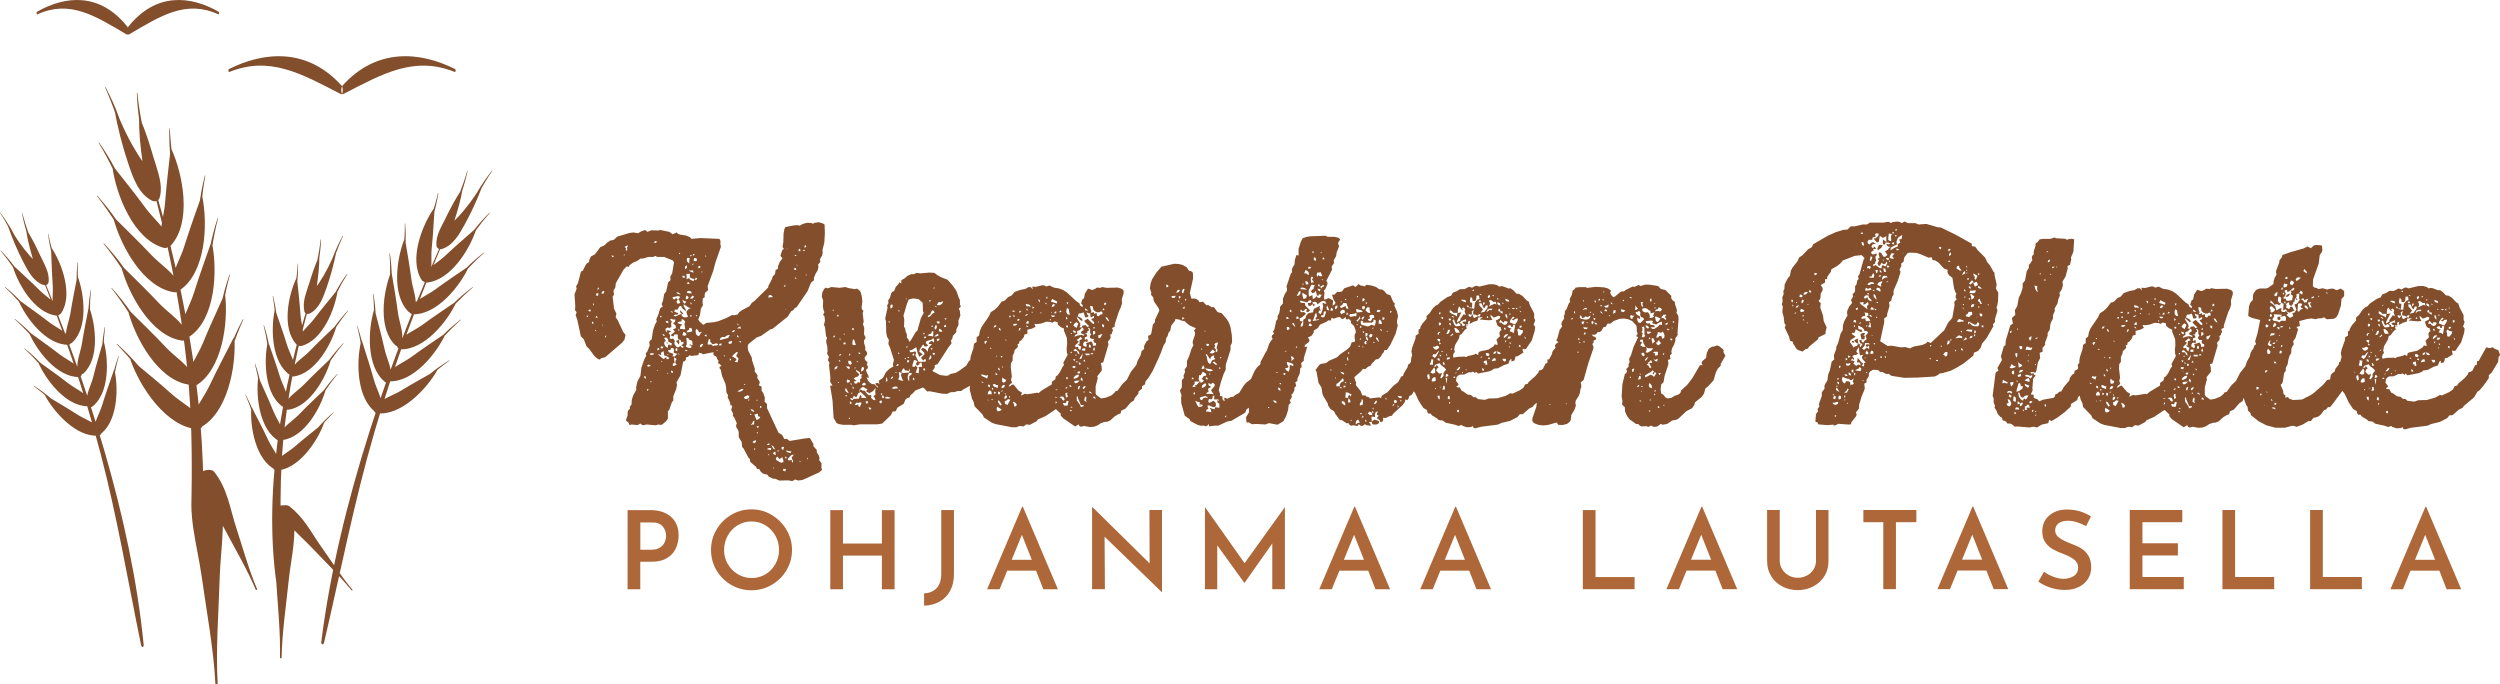
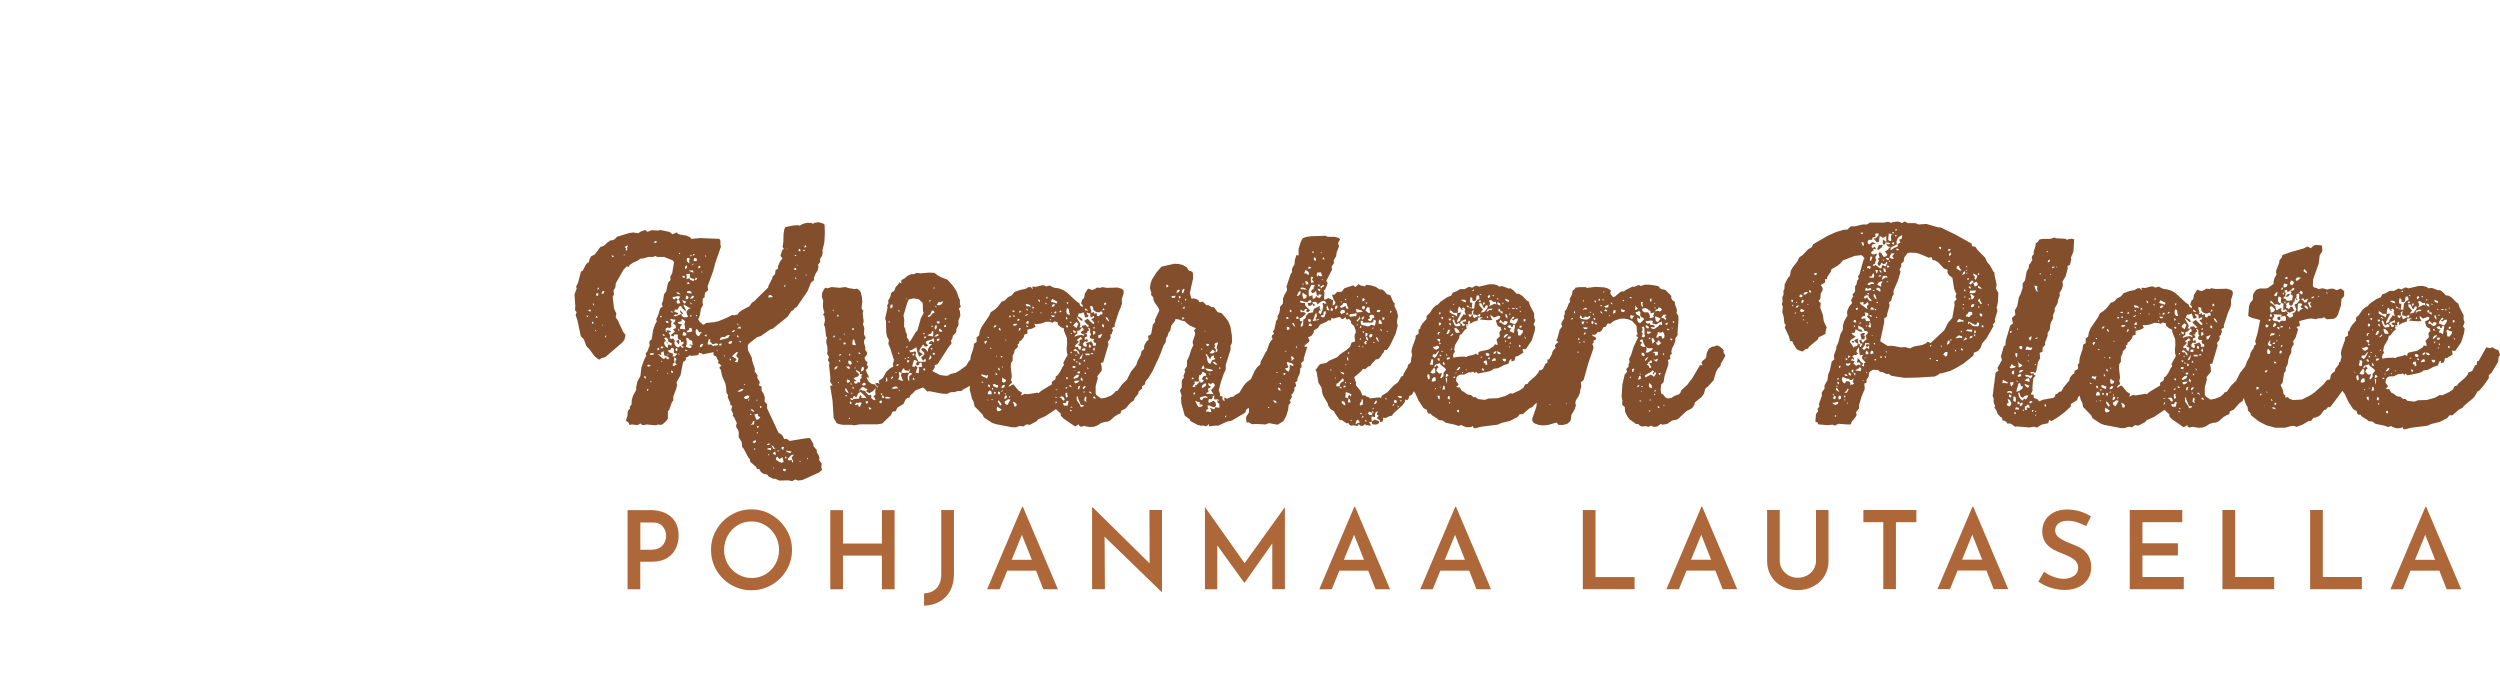
<svg xmlns="http://www.w3.org/2000/svg" id="Layer_2" viewBox="0 0 384.06 105.15">
  <defs>
    <style>.cls-1{fill:#824e2b;}.cls-2{fill:#ae6738;}</style>
  </defs>
  <g id="Layer_1-2">
    <path class="cls-1" d="m104.29,52.2l.08.37-.08.37-.45-.57.45-.16Zm21.95-12.88l-.29.53.08.37-.37.45.08.33-.12.53-.33.53-.25.62v.37l-.45.37-.53,1.31-1.68,2.46-.33.16-.16.29-.33.16-.57.86-2.3,1.85-.33.08-1.48,1.03-.62.21-1.23.98-.16.29.04.7.57,1.11.08.53.41,1.23-.04.37.45.62-.04.41.37.57-.04.33-.12.21.45.21v.62l.29.45.21.62-.04.62.37.37v.62l1.76,3.77.57.37.33.62.37-.04.45.33,2.5-.41.61-.04.53.9v.33l.53.62v.33l.33.57.08.29-.04.37.37.49-.04.66.12.33-.49.41-2.54,1.15-.66.08-.45-.16-.45.25-.62-.12-1.35.04-.66-.29h-.33l-.66-.33-.21-.29-.66-.16-.41-.37-.12-.29-.41-.08-.12-.29-.9-.78-.08-.45-.21-.21-.74-1.4-.21-.21-.08-.78-.45-.74v-.74l-.08-.33-.29-.45-.04-.29.12-.33-.41-.9-.21-.25.04-.33-.29-.57.17-.62-.29-.12-.04-.37-.37-.82.04-.33-.25-.45-.04-.74-.12-.62-.49-1.11-.21-.98-.21-.29.08-.2.25-.08-.25-.29-.29-.16.08-.37-.21-.25-.12-.37-.45-.25v-.45l-1.6.33-.25-.16-.37-.08-.12.37-1.07.12-.25-.12-.25.25-.33.12v.33l-.16.21-.25.08-.41,2.09-.62,1.11.08.37-.12.62-.45,1.15v.66l-.21.21-.41,1.19-.21.21v1.15l-.29.41-.53.45-.25.12-.37-.08-.45.12-1.44-.12-.37.12-.33-.08-.21-.21-.25.21-.33.04-.7-.08-.41.08-.08-.33-.45-.37.25-.7.04-.66.12-.25.21-.16v-.37l.25-.29.04-.74.21-.66.49-.9-.04-.33.21-.94.45-.82.16-1.31.45-1.27.29-.53-.08-.37.25-.29.37-.94-.08-.45.12-.29.25-.16.21-1.4.29-.86.29-.53-.08-.33.29-.62.29-.98.16-.2.25-.12-.16-.41.21-.53.16-.98.33-.45.29-1.35.37-.37-.04-.53.29-.49.29-1.72-.21-.29-1.31-.53h-1.07l-.29-.16-.29.16h-.78l-.82.25h-.37l-.53.37-.61.25-.53.37-.16.29-.29-.08-.49.49-1.19,2.09-.08.66-.29.49.08.45-.04.25-.16.21.21,1.85.37.78-.12.53.33.49.82,1.76.37.49-.16.7-.33.45-2.63,2.26-.62.16-.21.21-.33-.12-.49-.41-.78-1.07-.45-.45-.41-1.07-.45-.45-.57-2.63-.24-.62.16-.45-.25-.33.04-.62-.12-1.81.33-.86-.08-.33.29-.57.45-1.72.29-.16.45-.9.21-.25.29-.16.04-.33.25-.53.62-.33.82-1.11.62-.25.41-.41.53-.37.37-.04.25-.12.41-.41,1.89-.57.62-.08.7.12.49-.29.62-.21.33.29.62-.25,1.03.04.33-.08,1.4.29.49.37.62-.29.21.21.29.12.99.16.57.25.21.25,1.39-.12,2.91.12.16.29v.62l.08.29-.86,2.46-.33,1.27-.86,2.34.08.62-.45.37-.08.29v.41l-.29.21-.04.66.08.33-.33.57-.16,1.03-.25.62.21.33.53.49.29-.12.16-.16,1.27-.12.66-.16,1.23-.49.86-.45.29.04.57-.12.16-.29.49-.37,1.15-.61.37-.53.37-.25,2.13-2.09.04-.25.57-1.11.08-.33.37-.37.08-.62.37-.21v-.37l.29-.7.41-.53-.33-.37.29-.9.25-.16-.21-.33.12-.74.04-1.31.12-.66.16-.33,1.27-.25.62-.04.29.08.53-.29.66-.16.62.04.25.12.25-.16.66-.08.66.21.21.16.04,1.35-.08,1.4-.29,1.19.04.33-.12.66Zm-17.93.08h.21l-.21-.21v.21Zm-.53,2.5l.16-.12-.16-.12v.25Zm-.53-.7l.29-.04.08-.25-.29-.08-.08.37Zm-16.82,7.3h-.37l.16.21.21-.21Zm.37-.7l-.16-.29-.29.21.21.12.25-.04Zm.37,1.72l-.21-.12-.04.25.21.12.04-.25Zm.08-2.87h-.21l.21.33v-.33Zm.41,4.27l-.16-.25-.08.16.25.08Zm.21-2.13l-.29-.29-.08.29h.37Zm.08-3.69l-.29-.08-.08.21.08.25.21-.08.08-.29Zm.08-.74l-.16-.25-.08.45.25-.21Zm.66,5.62l-.21-.12v.12h.21Zm.16-5.29l-.33.08-.12.33h.33l.12-.41Zm.33,6.81l-.25.16.08.25.16-.41Zm1.11-12.02l-.08-.2-.29-.04.16.25h.21Zm1.68-.25l-.08-.21-.08.21h.16Zm.53-1.52l-.33.08-.21.16.21.16-.04.29.21.16v-.57l.16-.29Zm4.47-.57l-.33-.12-.21.25.29.04.25-.16Zm-1.76,20.72l-.21-.12-.04.29.25.16v-.33Zm.45,1.93h-.29l.08.29.21-.29Zm0-3.45l.33-.21-.37-.12-.25.21.29.12Zm.41,2.22h-.16v.16h.16v-.16Zm.45-4.23l-.37-.08-.33.08.12.21.37-.04.21-.16Zm6.48-14.65l-.37-.04-.08.45.33.04.2-.12-.08-.33Zm-.66,8.82l-.37-.08.12.25.25-.16Zm-.04,2.09l-.12-.21h-.29l-.04.29-.25.12-.12.25h.33l.53-.12-.04-.33Zm-.04-4.02l-.25-.12.17.37.08-.25Zm0-1.48l-.08-.29-.29-.12-.33.08v.25l.7.08Zm-.78.29l-.12.25v.37l.29-.08.16-.25-.33-.29Zm.2-1.76h.29l-.21-.29-.29.16.2.12Zm.86-.45l.16-.29-.45-.12-.29-.16.04-.53h-.57l.08.57-.08.25.45-.16.16.25.49.21Zm-.45-1.6l-.29-.04.21.16.53.21-.08-.37-.37.04Zm.37-.82l.08-.29-.21.12.12.16Zm0-1.52h.16l.08-.21h-.25v.21Zm-.49-.04l.12.21.25-.16-.37-.04Zm-.49.7l.12.33.29.25v-.57l.08-.25-.37-.04-.12.29Zm-.25,1.07l.04.41.29-.25-.08-.37-.25.21Zm-.41,1.4l.08.29h.37l-.12-.25-.33-.04Zm0,3.73l.16.37.21.2.25-.29-.62-.29Zm-.16.9l-.29.08-.29.49h-.41l-.08.33.62.21-.16.25-.33-.04-.25.21.29.08.98-.41-.25-.21v-.33l.49.53-.33.16.16.25.29.16h.33l.29-.12-.16-.29-.12-.45.37-.45.33-.08-.33-.12-.78-.49v.25l.33.57v.25l-.58-.49-.12-.33Zm.16,2.87l-.29.25-.08.41.82.08-.12-.86.12-.33-.21-.25-.33-.16-.04.37-.25.04-.33.08.12.21.57.16Zm-.53.66l-.16.25h.25l-.08-.25Zm.53.98l.37.08.29-.12-.16-.33-.33-.16-.08.29-.08.25Zm-.53-12.47h.2l-.04-.25-.16.25Zm-.37,5.83l.12.25.25.08.29.04-.29-.25-.37-.12Zm-.62.82l.12.25.25.08.16-.25.29.25-.21.37.21.29.37-.12-.08-.33-.2-.21.29-.41-.29-.12-.62.12-.29.08Zm-.29,2.22l.37.16-.12-.25-.25.08Zm-.78,1.44l.21.29.33-.12-.25-.21-.29.04Zm.37,4.1v-.37l.16-.16.37.21.08-.37-.53-.25-.04-.33-.16-.25-.25-.08-.21.12.29.41-.21.12-.08.25.12.33.16.21.29.16Zm-.08,1.11h.16v-.12h-.16v.12Zm-.74-3.24l.08.25.29.04-.12-.21-.25-.08Zm-.25,1.89l-.04.29.25.04.21-.25-.41-.08Zm-.12-4.47h.21v-.21h-.21v.21Zm-.45,5.09l.33-.12-.04-.25h-.21l-.08.37Zm.12,3.04h-.21l.21.12v-.12Zm.7-1.23l-.16-.21-.08.12.25.08Zm.9,1.8l-.16-.21v.21h.16Zm.16-2.42l-.45-.33-.33-.04-.12-.7-.41.25.08.37-.33-.12-.25.04.21.08.49.45.29.16.12-.21.25-.08v.29h.29l.16-.16Zm.53,2.05l-.25-.16-.04.29.29.12v-.25Zm.62-1.07l-.25-.21.04-.37.16-.25-.37-.29v.53l.08.29-.29.2v.33l.29-.04.33-.21Zm.04-1.64l-.53-.16.04-.33-.08-.37-.33-.04-.16.33-.37.04.16.29.7.25-.16.37.37.04.37-.41Zm.04-.74l-.16-.16-.16.21.08.25h.21l.04-.29Zm.37.82l-.25-.16v.16h.25Zm.21-1.4l.33-.21.04-.33-.37.08-.08-.33-.37-.12-.08-.29v-.45h-.53l-.12.29-.29-.04-.12-.16.62-.53-.29-.33.45-.21-.04-.37-.41-.41.29-.16.08-.37h-.37l-.25-.12-.21.12.29.33-.12.21.04.62-.37.16-.16-.12-.37.21.04.37.21.21-.08-.37.74.16-.45.29.21.25.04.25-.08.33.25.08.29-.08.29.41-.12.21.08.33.21.29.29.16.37-.25.25.29.29-.12-.37-.25Zm.98.78l-.45-.08.21.25.25-.16Zm.25-.78l.12-.12.41.12-.08-.66-.49-.21-.12-.25h-.29l.08.7-.04.37-.12.29.57.21.25-.04.08-.33-.37-.08Zm.53-7.18l.21-.29-.21-.16-.21.21-.21.25h.41Zm.37.25h-.16v.12h.16v-.12Zm0-3.04l.2-.08.12-.25-.25-.08-.08.41Zm.08,5.29l.2.29.04-.21-.25-.08Zm.66,3.12l.04-.16.29-.33-.45.08-.16-.33-.25-.21-.12.25v.29l.08.33.33.25.25-.16Zm.53,1.35l-.29.04-.21.16-.04.33.29-.08.25-.45Zm.53-1.44l-.37.12.29.25.08-.37Zm1.76,2.54l-.25-.12v.12h.25Zm0-1.03l-.25-.16-.62.16-.37-.41v-.37h-.21l-.16.53v.29h.57l.25.25.25-.12.33.04.21-.21Zm13.62,17.64h.16l-.08-.25-.08.25Zm-1.15.45h.17l-.08-.25-.08.25Zm-4.59-1.23l-.25.08.08.16.16-.25Zm.74,2.05l-.21.08.12.12.08-.21Zm2.95-1.97l-.33.08-.41.41-.16.21.16.21.45-.08.04.29.16.12v-.29l-.12-.21-.08-.37.21-.12.08-.25Zm-1.15-.62l.12.25.29.04.2.12.25-.25-.86-.16Zm-.21.98l.21.33.08-.25-.12-.12-.16.04Zm-.25,1.85l.04.29.29.08.12-.37h-.45Zm-.29-3.2l.29.33.16-.53-.33.04-.12.16Zm-.16,1.76l-.25-.21-.12-.25-.29.21.04.29.57.37.25.08.33-.12-.16-.7-.33.12-.04.21Zm-.45-1.23l.37-.08-.29-.12-.08.21Zm-.21.53l-.08-.53-.25.12-.12.25.45.16Zm-.7-1.52l.29.53.33.16-.33-.53-.29-.16Zm-.7,0l.33-.04.21-.16-.33-.04-.21.25Zm0,.62l.62.16.08-.33h-.37l-.33.16Zm-2.26-3.78h.29l.08-.61-.21.12-.12.29-.29.33.25-.12Zm.53,3.69h-.25l.08.25.16-.25Zm.08-1.27l-.33.08-.21.21.29.16.25-.21v-.25Zm.29-1.23h-.21l.21.25v-.25Zm.16-.98l-.37.08.21.29.16-.37Zm.16-2.79h.21v-.25h-.21v.25Zm-.53-1.07h.12v-.16h-.12v.16Zm-.33,2.13l.33.82.37-.16.21-.29-.37-.16v-.37l-.29.08-.25.08Zm-.62-.78l.29.25.33.12-.12-.25-.25-.16-.25.04Zm-.04.82l.29-.04-.29-.16v.21Zm-.94-4.6h.25l-.25-.16v.16Zm-.57-8.99l-.29.12-.16.29.2-.12.37.04-.12-.33Zm-.25,2.38l.37.08v-.21l-.37.12Zm0-.66l-.04-.25-.16-.16-.04.29.25.12Zm-.29-2.13l.29.29-.08-.29h-.21Zm-.78,1.27h.33l.21-.29-.29.04-.25.25Zm.41.45v.16l.04-.21-.04.04Zm-1.93,1.31l-.33.04-.12.25h.37l.08-.29Zm.45,1.81h-.12v.16h.12v-.16Zm.53-2.67l.25-.45h-.21l-.29.12-.29.21-.37-.04-.29.21-.08.29,1.27-.33Zm.45,3.2h-.2v.25h.16l.04-.25Zm.17-2.71l-.41.04-.21.25.25.16.29-.12.08-.33Zm.82,3.24l.16-.53-.37-.45.29-.53-.25-.04-.45.41-.21.25.53.29.16.25-.33.29.45.08Zm.94,4.1l-.37.04-.25.16-.33.16.2.08.29-.04.29-.16.16-.25Zm.9,1.56l-.21.12.12.21.08-.33Zm-.57-.45l-.29.16.16.29h.29l.29-.16.12-.29-.29-.12-.29.12Zm4.18-15.22l-.29-.29h-.33l-.12.37.74-.08Zm1.64-1.68l.21.12.08-.33-.29.21Zm.41,3.65l-.21-.08.08.08h.12Zm.16-9.44l-.08.04v.16l.08-.21Zm2.63-.29l.04.21.25-.21-.21-.25-.08.25Zm-1.56,1.27l.16.21.21-.16-.37-.04Zm0,2.34h.29l-.04-.29-.25-.04v.33Zm.37,1.27l-.29-.16.08.25.21-.08Zm.16-1.89l-.16-.25v.16l.16.08Zm.41-2.5l-.21-.16-.12.29.29.16.04-.29Zm.7,0l-.37.08.25.16.12-.25Zm.25,3.94l-.08-.21-.08.21h.16Zm-21.37,10.3h-.21l.21.25v-.25Zm81.93,9.68h-.16l-.08.16.25-.16Zm80.25-8.25l.33.62-.7,1.23-.04.33-.41.41-.29.53-.37,1.27-.82.9-.45.37-.21.78-.37.53-1.02.82-.08.37-.37.53-.86.45-1.23,1.15-.29.16-.66.12-.78.53-.66.12-.33-.12-.49.37-.33.08-.37-.04-.29-.16-.41.21-.33-.12-.74.04-.24-.12-.25-.25h-.33l-1.03-.74-.37-.53-.29-.62-.04-.7-.41-.37.04-.62-.12-.66.12-1.85.37-1.56.29-.25.04-.25-.12-.29.37-.37v-.41l.16-.29-.08-.49.29-.57.41-1.31.7-1.48-.33-.12.25-.41-.12-.25-.04-.74-.08-.29-.62-.66-.57-.25-.66-.12-.66.04-.94.33-.49.41h-.45l-.29.49-.33.04-.29.53-.25.21-.37.04-.21.29-.29.12-.41-.04.21.25.33.12.16.25-.12.21-.29.08v.37l-.21.16.16.29.04.33-.82,2.42-.7,2.5-.45.37.08.33v.45l-.12.25-.08.57-.21.53-.41.62-.08.37.08.45-.21.62-.49.82-.08.74-.12.25-.45.37-.62.16h-.7l-.29-.37-1.31.37-.74.08-.7-.08-.57-.21-.25-.16-.16-.25v-.37l.62-1.81.07-.62-.4.33-.21.29-.57.29-.98.86h-.45l-.37.45-1.11.57-1.35.33-.53.25-2.59.33-.94.25-.25-.12-.08-.25-.25.16-.66.04-.62-.2-.21-.16-.45.16-.62-.21-1.35-.29-.45-.33-.62-.08-.21-.21-.86-.53-.16-.25h-.37l-.16-.25-.04-.29-.57-.33-.7-1.07-.57-1.23-.19-.26-.18.34-.21.25-.29.12-.12.37-.21.29-.29-.12-.08.37-.37.53-1.44,1.31-.16.29-.41.08-.62.29-.33-.08v.37l-.12.25-.33.08-.08-.29-.45-.33.29-.37-.29-.16.16-.53-.33.16-.12.33.04.41-.57-.08.04.7.25-.08.16-.16.74.25-.08.33-.25.16-.37.04-.37-.08-.08-.37-.45.08.21.21.12.33-.7-.08-.21-.16-.41.29-.33-.08-.21-.21-.21.29-.66-.12-.33.08-.25-.16-.12-.25-.29.04-.74-.49-.37-.08-.7-.98-.12-.29-.57-.37-.37-.57-.04-.29-.7-1.15-.12-.33-.16-.98-.45-.7-.29-1.68-.16-.29.57-.78.25-.16.78-.12.49-.37,1.23-.53.45-.45,1.07-.74.45-.41.25-.66.53-.16-.08-.78.04-.33.16-.25-.04-.37-.25-.66-.45-.41v-.33l-.37-.37-.25.16-.16-.16-.04-.25-.45.33-.25-.12-.16-.21-.37.04-.62.21-.29-.16-.16.45-.37-.04-.25.21-1.02.45-.33.53-.62.37-.04.37-.33.45-.53.25.25.45-.16.29-.49.37-.16.25.16.08h.29l-.53,1.72v.41l-.41.37.08.62-.21.16-.08.78-.37.86v.33l-.33.21.16.53-.29.29v.41l-.25.49-.21.16.08.37-.33.53.16.33-.33.37-.08.74-.29.94-.45.82-.9.53-1.31-.25-.53.21-1.43-.08-.66.04-.49-.29-.33.04-.08-.82.45-.74v-.74s-.08.09-.08.09l-.29.16-.21.53-2.09,1.23-.66.12-1.43.66-.29-.04-1.07.12-.08-.37-.17.25-.29.12-.33-.12-.37.04-.57-.16-1.07-.57-.12-.29-.74-.53-.53-1.89-.04-.94.08-.29-.25-.74.29-.49v-.98l.08-.25.25-.21-.08-.33.25-.62-.08-.33.37-.53v-.82l.29-.62.41-1.23.29-.58-.12-.33.04-.33.33-.94v-.33l-.16-.29.29-.37-.94-.41-.53-.41-.21-.25-.62-.12-.21-.12-.62-.12-.08.29-.57.74-.16.78-.25.29-.17.57-.21.29-.08.62-.33.53-.45,1.23-.15.26.02.07-1.11,2.38-.66,1.07-.41.49-.08.45-.45.29v.37l-.53.41-.04.37-.57.66-.08.33-.53.37-.82.94-.62.29-.12.45-.29.08-.57.33-.74.66-.49.21h-.33l-.62.21-.49.33-.57.21-.62.04-.9-.16-.45.12-.25-.12-.12-.25-.53.33-1.8-1.23-.41-.45v-.29l-.74-.7-1.6,1.07-1.19.53-.16.25-1.07.57-.53-.08-.45.33-.41-.08-.33.04-.33.16h-.66l-2.54-.49-.57-.21-1.23-.82-.21-.45-1.23-1.27-.12-.62-.25-.49-.37-1.48.05-.54-1.08.58-.25.21h-.53l-.49.16-.66.04-.53.25-.78-.04-1.89-.37-.37.04-.41-.45-.25-.16-1.15.45-.45.49-.29.21-.16.37-.37.12-.25.21-.29.66-.94.57-.29.57-.45.04-.29.57-1.31,1.27-.74.12h-2.67l-.98.16-.33-.08h-1.31l-.66-.12-.33-.16-.45-.78-.17-2.67-.37-2.3h.37l-.37-.62.04-.62-.21-1.93.08-.33-.25-.41.16-.49-.29-.53.08-.37-.04-.66-.16-.66v-.33l.12-.37-.16-.29-.16-1.4-.16-.29.16-.7-.08-.66-.21-.2.21-.41-.12-.25-.12-.62.04-.94-.21-.57.08-.66.29-.53.21-.21.29.12.62-.21,1.23.12.9-.12.49.16.94.16.37-.08.41.33.16.25.16.66.08.74-.12.98.08.25.21.2-.12.37.16,1.31-.12.37.21.57-.04.98.25.53-.25.45v.33l.21.74-.04.33.29.41v.33l-.37.45.04.29.16.25.25.16-.12.41.21.33-.12.29-.21.17.08.33.29.57.08.33-.37-.08.25.53.25.29.33.21.41.04.25.29.29.25-.08-.25-.25-.16-.08-.29.33-.04.29.12-.12-.45.66-.45.45-.86.53-.53.62-.37-.08-.33.17-.66-.62-1.93-.24-.53.08-.62-.29-.53-.12-.62-.04-1.72-.12-.41.37-1.72-.08-.29.21-.33-.04-.45.29-.45.16-.62.17-.25.29-.12.25-.62.41-.45.16-.29.29.21v-.53l.53-.29.41-.37.57-.25h.41l.45-.21.57.08,1.35-.12.78.04.49.37.62.33.94.37.82.94.53.78.37,1.07.16.29v.74l.16.25-.33.37.16.33.08.74-.29.7v.74l-.33.66v.33l-.12.25-.41.41-.08.41-.21.33.08.45-.41.49-1.72,2.67-.45.16v.41l-.37.49,1.19.62.98.12.33-.08.29-.21.78-.16.57-.33,1.07-.78.37-.62.25-.27v-.05l.08-.53.41-1.23.08-.66.41-.29v-.7l.37-.29.12-.66.25-.62,1.15-1.68.29-.62.57-.37.49-.45.62-.82.33-.08.24-.16.37-.41.58-.29.45-.53.94-.33.7-.12.49-.29h.37l.29.37-.08-.45.57.04.98-.25.33.04.25.16.53-.16.66.33.78.12.66.25.57.37,1.4,1.31.53.37.08.29.16.16.29.08-.04-.25-.25-.29.21-.62.25-.16.12-.7.49-.78.66.21.41-.16.29-.21.57.04.25-.12.66.12,1.76-.04.62.21.25.25v.41l-.29.94.04.62-.17.57-.29.62-.66,2.01v.37l-.41.21.16.45-.16.16-.04.29-.25.16.08.33-.08.29-.37.45.12.37-.82,2.79-.37.08.12.49.04.66-.7.9.08.29-.33,1.23v1.15l.16.25.7.49.66-.12.86-.33.49-.41.16-.25.33-.08.74-1.03.7-.66.62-1.23.82-1.03.21-.66.45-.82.16-.66.39-.33-.02-.33.08-.29.33-.57.29-.21-.08-.62.33-.12.16-.21.25-1.4.33-.37v-.37l.66-1.4-.08-.33-.7-1.03-.12-.29v-.33l-.37-.45.04-.33-.21-.66.08-.66.21-.66.7-1.11.78-.9,1.97-.45.7.04.62.16.57.33.37.53.29.08.25.12.08.37v.66l-.49,2.22.25.86.37-.04.37.08.33.21.16.29.53-.08.53.53h.33l.49.33.33-.04.57.78.62.16.78.9.33.53.25.7.21,1.27.04.98-.08.33-.16.25v.66l-.74,2.34v.74l-.29.57-.45,1.31-.33,1.27.21.57-.04.29.45.12-.08.29.12.25.25.16-.08-.53.29.04.16.12.62-.29.37-.04.25-.25.62-.33.66-1.07.41-.49.74-.57.57-1.27.37-.53.49-.45.04-.37.78-1.48.2-.28.34-1.03.33-.53.21-.21-.16-.33.08-.25.29-.21-.16-.37.21-.29.29-1.35.21-.25v-.45l.25-.49.12-.57v-.37l.45-.53v-.74l.29-.7.33-.53v-.37l-.08-.25.66-1.97.21-.25-.04-.33.08-.33.33-.53.04-.66.25-.78.33.08v-1.03l.37-1.15.29-.49.62-.21.62-.08,2.26-.08.29.16h1.07l.62.16.25.25-.33.53.16.53-.37.94-.08.57-.37.62.04.45-.37.53.08.45-.9,1.76.16.16.04.29-.37.86-.21.16.12.33-.08.7.04.37.33-.08.25-.16.29.08.49.29-.08.78.29-.16.16-.29-.33-.53-.21-.7h.37l.45-.45.37.04.33-.08.37-.49,1.35-.45.33.25.29-.21.16-.25.33.21.66.16.29-.25.78.12.66.21.53.37.45.04.29.21.41.49.53.16.45,1.03.25.25-.08.33.41.9.16.7-.16.74v.33l.12.37-.33,1.27-.82,1.72-.53.78h-.37l-.12.37-.25.25-.12.29-.45.49-.37.04-.66.7-.16.29-.37.12-.45.41-.33-.08-.33.41-1.03.9.29.86-.04.33.74.94.25.66h.45l.2.21h.25l.29.25,1.35-.16.33.08.16-.37.82-.49.9-.98.74-.57.49-.86.29-.12.08-.33.62-1.03.04-.33.29-.21.17-.25v-.12s.07-.57.07-.57l.12-.29-.12-.62.12-.57.53-1.48v-.37l.45-.29v-.62l.25-.16.04-.29.33-.53.62-.7v-.45l.45-.41.53-.78.45-.41.29-.12.41-.45,1.03-.7.62-.25.25-.45.57-.21.53-.33h.7l.7-.37.45.16.49-.29h.33l.25.12,1.56-.37h.7l.57.16.25.21.33-.08.29.04.86.33.29-.04.49.37.41.45.41.04.53.33.66.7.29.16.21.62.62,1.19v.7l.16.37-.25.66.25.33-.08.66-.45,1.44-.9,1.31-.25.04-.21-.12-.04.29.12.33-.9.57-.33.04-.04.33-.16.33-.41.08v-.37l-.25.16-.21.57-.66.21-.94.49-.66.08-.21.2-.53.21-1.68.33-.29-.29-.16.21-.33-.21-.29.12-.29-.04-.78.37h-.61l-.33.16-.21.25-.08.57.41.53-.17.21-.21.08.21.16h.33l.29.53.29.12.62.45.53.08.37.33h.37l.33.29,1.07.12.57-.21,1.35-.04,1.27-.37.74-.41.29.08,1.15-.53.53-.37.29-.53.37-.08.16-.29,1.03-.9.45-.53.12-.33.33-.08.25-.16.41-.82.29-.12v-.53h.25l.48-.86v-.25s.3-.45.3-.45l.12-.06.09-.17-.09-.34.21-.29.33-.21-.33-.29.16-.29.37-1.35.37-.49-.12-.37.08-.33.37-.57-.08-.37.16-.25v-.45l.29-.37.33-.86.21-.21-.08-.29.04-.25.29-.53.12-.66.29-.21.16-.25.62-.08h.94l.21.12,1.31-.16,1.31.08.57.16.49.33-.12.29.08.29.37.45.29-.12.78-.66.25-.12h.33l.25-.21,1.07-.53.33.04.58-.29.37.16.61-.21h.66l1.39.21.41.45.7.16.9.9v.37l.21.33.33.21.04.41.25.7.04.33-.08.25.29.45.04.57-.16,2.05.04.33-.37.53v.37l-.21.62-.29.53-.12.53.08.29-.29.29.04.29.04.25-.41.16.08.29v.41l-.57,1.72-.16.98-.37.37-.08.74.08.62.29.16.41.49.29.12.57-.08.53-.33.62-.21.25-.25.12-.37.94-.86.78-1.03,1.15-1.97h.41l-.16-.37.16-.29.53-.45.12-.78.29-.62.49-.33.37-.04.37-.16.33.08.53.41.25.29Zm-51.2-5.95l.29-.16-.21-.21-.08.37Zm-.53,2.87l.12.08.16-.16-.29.08Zm-.62-1.81l.25-.04.08-.29-.33-.08v.41Zm-24.95,5.7l.12.29.08-.29h-.21Zm-.16,1.89l.25-.16-.16-.21-.08.37Zm-50.59-7.35l-.29.04.29.16v-.21Zm.45-2.58h-.29l-.08.33.08.29.29-.25v-.37Zm-8.16,5.21l.08.33.08-.33h-.16Zm-.45-3.41h.37l-.16-.29-.21.29Zm-.37-.82l-.17-.25-.08.16.25.08Zm.12,4.02l-.12-.33-.17.33h.29Zm.45,4.51l-.25-.04-.21.2-.08.33.33-.17.21-.33Zm.16,2.38h-.16v.12h.16v-.12Zm.29-3.2l-.29-.21v.25l.29-.04Zm.08-.98l-.21-.16-.16.33.37-.16Zm3.49,4.27l-.29.21v.16l.25.08.29-.08-.04-.29-.21-.08Zm-.45-1.03l.21-.21-.41-.08v-.29l-.62-.37.12.33.21.16.21.25-.21.29-.37.12-.29.21.45.37-.45.08.21.33.33-.04.08-.21.37.08v-.53l.25-.16-.08-.33Zm-.29,2.38h.12v-.16h-.12v.16Zm-.98-.78l-.08.33h.29l-.21-.33Zm.45-2.83l-.16-.12v.25l.16-.12Zm.82.57l.25-.12.16-.2.04-.29-.29-.16-.16.45v.33Zm-.37-2.67l.29-.08-.29-.29v.37Zm-.33,1.15l.25.08-.16-.25-.08.16Zm-.66-4.88l.21.04v-.33h-.21v.29Zm0,2.22l.25.12.29-.04-.25-.82h-.21l-.04.33-.04.41Zm0,6.15l-.25-.25v.25h.25Zm-.16,1.27v.16h.16v-.16h-.16Zm-.37-5.74h.21v-.25h-.12l-.08.25Zm-.08,1.15l.12.21.25.08.16-.16-.08-.33-.16-.12h-.29v.33Zm-.37.45l.2.33.33.21.08-.29-.16-.16-.21.04-.25-.12Zm.2,2.09l-.08.25.08.29.37-.12.04-.25-.41-.16Zm-.53-6.89h.16v-.12h-.16v.12Zm-.04,1.52l.37-.04-.12-.29-.25.08v.25Zm.57,7.84l-.29-.08.12.29.16-.21Zm0-.45l.25.12-.45-.82-.12.25.08.25.25.21Zm.41,3.9h-.16v.16h.16v-.16Zm.25-2.42l-.25-.12v.33l.21.12.04-.33Zm1.56.08l-.29-.04-.25.08-.29-.04-.25.37h.29l.25-.12.08.37h.21l.25-.62Zm.45-.74l.29.08-.16-.29-.74-.7-.37.21-.12.29-.16.33-.41-.25-.12.45-.41-.12.08.25.25.12.21-.21.78-.04.21-.57.21.16-.04.29h.53Zm.53.53h-.37l.08.37.25-.08.04-.29Zm.53,1.19l-.16-.21-.29-.08.12.37.33-.08Zm.57-2.63l.08-.62-.41.49-.57.33-.49-.29.21-.37-.25-.04-.21-.16-.29-.12-.53.45.25-.04.25.16.41.04.12.25.41.45.29-.08.16.16-.08.29.37.33.33.04-.12-.37-.21-.25.33-.21-.04-.45Zm9.19-5.99h-.37l.08.29h.21l.08-.29Zm.08-4.27l-.16.37.08.33.25-.21.04-.41-.21-.08Zm.29-.29l.25.08.12-.33-.25-.04-.25.04.12.25Zm-.53,2.05l.41-.04.29-.12-.08-.29-.33.21-.29.25Zm.86.29l-.45.08.12.37.29-.21.04-.25Zm.45-1.07l-.21-.29-.33-.16v.41l.25.08.29-.04Zm.29-2.01l.16.21.21-.21h-.37Zm-.08,1.35l.37-.08-.08-.29-.21.08-.08.29Zm-1.07-3.41l.37.04.33-.16.21-.25-.04-.25-.25.2-.37-.04-.25.45Zm-.12.16l-.25-.04.33.25-.08-.21Zm-.45-2.67l.25-.08-.12-.16-.12.25Zm-.62,1.81l.08.25.21-.33-.29.08Zm-.25,2.58l.37-.12.45-.49.25-.08-.08-.29-.29-.08-.16.29-.12.33-.29.16-.12.29Zm.7,1.23l-.16.21h.33l-.16-.21Zm-.7,1.56l.86.16.04-.78-.21-.04-.12.37-.29.08-.29.21Zm-.37.08l-.21.37.37-.08-.16-.29Zm0-.29l-.25-.21-.04.25.29-.04Zm-2.95-5.37l.16.04-.16-.21v.16Zm-.37,2.54l.12.62-.04,1.07.16.25.12.62.16.29v.53l.25.29.12.37.21-.21.78-1.31.25-.21.53-1.89.45-.86-.12-.25-.04-1.27-.62-.57-.82-.12-.7.16-.25.57-.57,1.93Zm.9,6.32l-.37.12.29.08.08-.21Zm-.29.49l-.08.33.21.08.16-.33-.29-.08Zm.12-2.01l-.25-.08-.12.21.37-.12Zm-.53,1.72v.16h.16v-.16h-.16Zm-.98-7.18h.25l-.25-.25v.25Zm-.04,6.57l.21-.12-.21-.16v.29Zm-.33,1.76l.29.04.16-.21-.25-.04-.21.21Zm-.08,1.11h.16v-.12h-.16v.12Zm-1.52,1.4l.29-.16-.04-.33-.16-.29v.41l-.08.37Zm-.78,1.85l.25.21v-.33l-.25.12Zm.2,1.03h-.25l-.16.21.21.21.2-.12v-.29Zm.37-.45l-.16-.37-.21.12.12.33.25-.08Zm.98,0l-.57-.16-.25.08.04.21h.61l.16-.12Zm.37-3.04v-.25l-.25.16-.12.29.37-.21Zm.78,1.6l-.16-.25-.29-.04-.33.12-.21.16.29.08.7-.08Zm.37.29l-.33-.08.12.16.21-.08Zm.45-1.52l-.17-.16-.21-.62.12-.37-.45-.12.08.62-.08.29-.12.21.53.21.29-.04Zm.82-1.15l.16-.37-.08-.29-.08.37-.62-.12-.12-.33-.25.25-.16.37.25.16.62-.08.29.04Zm.53.16l-.16-.12-.29-.04-.21.37-.04.37.08.33.16.25v-.82l.45-.33Zm.37.98l-.12-.45-.21.29.33.16Zm.62-2.05h.53l-.08-.66h-.29l-.08.29-.29.16-.25-.25.29-.37-.21-.16-.33-.08-.21.66-.08.33.33.08.29-.29v.21l.21.16-.29.78.45.12.08-.66-.08-.33Zm-.9-1.72l.21-.08v-.29l-.25.12.04.25Zm1.89,1.97h-.29l.04.25.25.04v-.29Zm.45-2.99l.16-.29.45-.49h-.53l.16-.29.29-.21.37.25.04-.37-.16-.33-.16.25-.86.25-.12.29.37.37-.21.16h-.33l-.21-.33-.53.78-.08.37.53.37-.53.41-.25-.62-.21-.86-.74.45-.33.04.16.29.41-.04.33-.12.16.25-.12.29.04.21.45.86h1.07l.04-.29-.12-.16-.29.29-.33-.45.53-.53-.04-.25-.49-.49.25-.25.37.12.45.49v-.41Zm.53,1.19l-.16-.25-.16.37-.12.33.29-.12.16-.33Zm.08-1.07l.08-.33-.33.16.25.16Zm25.19-1.03l-.29-.12-.12-.29.12-.25h-.41l-.21-.16-.04-.25.21-.29-.16-.21v-.62l-.21-.16h-.16l.25.33-.33.25v.21l-.37.12.33.08.04.33-.37.12v.41l.37-.16.08.29-.08.25-.21-.16-.25.08-.16.25v.29l.33.21.21-.04v-.29l-.12-.21.82-.29.21.29.08.41.45-.08v-.33Zm-2.42,4.35h-.29l-.16.08.08.21h.29l.08-.29Zm-.29,2.3l-.08.29.16.21.21-.62-.29.12Zm-.29-4.72v-.16h-.16v.16h.16Zm-.33,2.17l.08.08h.16l-.25-.08Zm.98-5.66l.16-.29.29-.16-.04-.25-.16-.16-.45.45-.33.08v.45l-.29.16-.16.29.57-.2.57-.08.25.12.21-.12-.62-.29Zm.7,2.71v-.37l-.41.04-.12.25.21.08h.33Zm-.08,1.35l-.25.25.33.08-.08-.33Zm-.9-2.79l-.16.25-.41.37.04.29.37-.08.12.33.25.21.16-.57-.33-.12-.21-.21h.25l.04-.66.41-.16-.25-.33-.29.25-.33.25.33.2Zm.21,2.42l-.12.33.33-.12.21-.78-.41.57Zm-1.07-1.07l.21.16h.33l.16.33.25.21-.08-.41-.53-.49-.33.21Zm.41,1.89l.37-.04-.29-.16-.08.21Zm.74.33l-.04-.25-.25-.08v.33h.29Zm-.04,2.3l.29.29.04-.37-.21-.25-.12.33Zm.33,1.27l.08.21.25-.16.16-.29h-.29l-.21.25Zm.49-2.13l.04-.16-.21-.08v.25h.16Zm.57-2.87v-.25h-.66l.08.25h.57Zm.16-1.15l.04-.33-.21-.21-.08.21-.04.25.29.08Zm-.08.98h.53l-.21-.21-.33.21Zm.62-.45l.12-.33-.12-.29-.16.33.16.29Zm-.16-3.12v.62l.33-.21v-.33l-.33-.08Zm.25-.37v-.21h-.16l-.08.21h.25Zm1.19.82l-.66.25.08.45.29-.12.29-.57Zm-.53-1.72v-.16l-.21.04.21.12Zm.78.37l-.25-.16-.08.33.33.21v-.37Zm.21-1.27l.12.33.2.25.29.16-.29-.57-.33-.16Zm-.21-2.01l.08.25.29-.21-.21-.25-.16.21Zm-.29,1.03l.37-.08-.16-.25-.21.33Zm-1.85-.7l.04.37.16.45-.12.25.29-.04.16-.12.08.33.37-.16.08.45.29.08.21-.29h.33v-.33l-.21-.16-.25.16h-.37l-.33-.16-.25-.25-.04-.41-.16-.12-.29-.04Zm-.82.37l.04.29.16.08.33-.04-.53-.33Zm-.29,1.85l-.25.08-.7-.62.04.25.49.78.04.29-.16.29.37.04.08-.29.53-.08.21.29.33-.12-.57-.53-.21-.29.53-.33.7.7.29.12v-.29l-.45-.45.41-.21.04-.33-.53.29-.08-.66h-.25l-.29-.16.08.33.25.21-.21.21-.33.04-.25-.78-.41.16h-.33l-.16.45.57.29.21.33Zm-1.48.82l.49.37.29-.66-.29-.25-.29.21-.21.33Zm-.04.7l.08.33.29.12.08-.25-.45-.21Zm0,4.47l.21.29.16-.29h-.37Zm-.33-1.15l-.08.21h.17l.08-.21h-.17Zm.16-2.75v-.12h-.16v.12h.16Zm0-1.81l-.29-.08v.25l.29-.16Zm-.82-3.04l.12.33.16-.33h-.29Zm-.04,1.27l.04.37.21.25h.33l-.12-.29-.08-.57-.29-.16-.08.41Zm-.04,1.4l.25-.21-.25-.25v.45Zm0,.9l.04.25.25.04v-.29h-.29Zm-.08,10.67l.08.41.29-.16-.12-.33.04-.29-.29.08v.29Zm.21-.98l.08-.29-.37.21.29.08Zm.16-1.68l-.21-.12-.08.25.21.12.08-.25Zm-1.35-10.05h.17l.21-.16-.21-.12-.17.29Zm-1.27-1.64l.9.29.08-.29-.78-.41-.21.41Zm.04,1.56v.16l.16.08-.16-.25Zm.41-.82l.21-.25-.25-.12-.21.16-.08.29.33-.08Zm-.41,1.35l.12.25.29.04.21-.21-.62-.08Zm.78-.29v-.33l-.24.12-.08.21h.33Zm-.98,1.07h.16v-.16h-.16v.16Zm-.61-3.37h.29l-.12-.29-.16.29Zm-.16.7l.25.25v-.25h-.25Zm-.66,1.6h.12v-.16h-.12v.16Zm-.37-2.05l.21.37.08-.25-.16-.21-.12.08Zm-.86,1.35l.29-.16-.29-.21v.37Zm-.12.62h.12v-.16h-.12v.16Zm-.94-1.35l.16.37.29-.04.33.12-.12-.29-.29-.12-.37-.04Zm.45,3.04v-.41l-.12-.04-.12.12-.21.25.45.08Zm-.16.33l-.21-.12.08.25.25.08-.12-.21Zm-.21-2.63l.16.33.08-.33h-.25Zm-.21,1.07l.29-.04.25-.25-.33.08-.21.21Zm-.86-.45l.33-.16-.25-.21-.08.37Zm-.29,1.23l.25-.04.12-.21-.29-.08-.08.33Zm.29,1.11l-.04.25-.08.21.25-.16.12-.29h-.25Zm-.9-.62v.25l.41-.04.21-.25h-.33l-.29.04Zm.25-1.11l-.16-.33-.16.25.33.08Zm-.45-.9l.16.12h.29l-.16-.21-.29.08Zm-.41.98h.16l.08-.25h-.25v.25Zm-.66,3.32l.08.21.21.08-.29-.29Zm-.16,6.15l-.21-.25-.08.21v.45l.21.16.29-.12.12-.33-.33-.12Zm.08,2.18l.16.29v-.29h-.16Zm-.25-4.1h-.12v.16h.12v-.16Zm-.37-1.6l.17.25.16-.25h-.33Zm-.29-4.39l.08.33.21.21v-.33l-.29-.21Zm-.08,6.15l.04.33.25.12-.08-.29-.21-.16Zm0,3.69v.41l.25.04.04-.37-.29-.08Zm-.37-2.95v.41h.29l-.29-.41Zm.2-2.54h-.12v.12h.12v-.12Zm-.53-4.35l.33-.08.12-.29-.33.08-.12.29Zm-.57,8.86l-.25-.12-.04.29.33.16-.04-.33Zm-.33,1.4h.62l-.04-.41-.25-.21-.25.25-.08.37Zm.45-7.18l-.13.08h0s.08.08.08.08l.21.05-.16-.21Zm-.45-1.48h.16v-.16h-.16v.16Zm-.53.61l.16.37.29-.53h-.21l-.25.16Zm-.08,6.2l-.37-.12.12.21.25-.08Zm.53-.57l.16-.53-.33.08-.7-.21v.25h0s.57.25.57.25l.29.16Zm.25,3.41l-.16-.25v.17l.16.08Zm.7-.17l-.33-.08.12.17.21-.08Zm0-1.76l-.25-.04.16.37.08-.33Zm.37.62l-.25-.08v.33l.25-.08v-.16Zm.29-.66l.08-.41-.29-.04-.25-.16-.29.08.12.29.62.25Zm.62,3.32l-.7-.45-.08.41.17.33.37-.08.25-.21Zm0-.78l-.33-.49-.21-.16-.04.29.21.25.12.29.25-.16Zm.21-2.17l-.25.08.04.21.21-.29Zm.16-.45l.16-.33-.29-.04-.25.25v.25l.37-.12Zm.04,1.56l.04.25.33-.21.04-.33h-.29l-.12.29Zm.94.33l-.37-.08-.25.21-.29.16.12.37.33.16.45-.82Zm0-.53h-.21v.29l.21-.29Zm.98,1.27l-.25-.29-.37-.16.2.49.04.29.29-.08.08-.25Zm5.38-3.49l.53-.37.08-.45.25-.16.37-.49.41-.82.21-.25-.08-.41.66-1.19-.12-.33-.04-.66.08-.66-.04-.94-.45-1.11v-.33l-.53-.25-.41-.37-.04-.37-.49-.12-.29.21-.33-.12-.62-.04-.82.29-.66.08-.37-.04.21.45-.57.29-.7.16v.62l-.45.12-.08.37-.41.53-.29.16-.04.33-.25.12.08.37-.53.53-.04.33-.25.53v.74l-.25.37-.04.66.16,1.4-.12.53.16.45-.33.25-.21.29h.21l.25-.21.29-.08.78.94.53.33-.16.45.61-.29.37.08,1.56-.25.16.08.49-.41,1.56-.94v-.41Zm.78,3.2l-.16-.25-.08.41.25-.16Zm.08-.82l-.41-.08.16.16.25-.08Zm.04-1.15l-.37-.08.16.16.21-.08Zm.7,1.52l.25.17.12-.25-.2-.37-.33-.04-.29.12.29.12.17.25Zm.98.21l-.29-.04-.16.37-.25-.04-.21.04.21.37h.53l.16-.7Zm.08-2.42l.08.21.29.04-.12-.25h-.25Zm.45,3.94l-.17-.16-.21.04.16.16.21-.04Zm.08-.45l-.12-.21-.25.08.37.12Zm0-6.2l.37.08.08-.33h-.45v.25Zm.12,1.6l.16.12.57-.25.12-.29-.08-.12-.33.08-.25.21-.21.25Zm.33.82l.37-.16.25-.29-.62.04-.25.16.25.25Zm1.27,3.32h-.45l-.45-1.07-.04-.29-.16.08.04.58.49.7.12.33.37-.12.08-.21Zm.08-1.89l.08-.16-.16-.04-.08.12.16.08Zm.37,1.44l-.12-.29.08-.33-.08-.29-.21.25-.04.45.37.2Zm.29-5.21l-.21-.16.08.37.12-.21Zm.49,3.94l-.12-.25-.21-.12-.12.12.45.25Zm.62.74l-.12-.25-.21-.12-.08.29.41.08Zm11.16-17.23l-.08-.21-.29-.08.08.45.29-.16Zm1.11,1.44h-.33l-.37.08.21.25.33-.04.16-.29Zm.12-.45l.37-.16.16-.29-.25-.04-.21.16-.08.33Zm.45,1.44l-.12-.37-.08.29.21.08Zm.25-.82l-.33-.16v.45l.33-.29Zm.21,1.07l-.21-.08v.12l.21-.04Zm.33,2.18l-.33-.16-.04.41.37-.25Zm0-1.81l-.33.29.33.08v-.37Zm0-2.67h-.25l-.16.37.04.33.21-.16.16-.53Zm.29,1.52h-.21l.04.37.16-.37Zm4.43,7.22l-.16.29.25.25-.04.45.25-.12.04-.29-.16-.25.25-.86-.37.08-.21.21.16.25Zm-.66,6.81l.45-.49.16-.29-.16-.25-.29-.12-.16.29-.16-.16-.29-.04.12.37.33.16-.16.16-.29.12.08.53-.25.08-.12.21h.82l.33.08-.41-.66Zm.45-5.01l.04-.33-.33.08-.21.25-.08.29-.53-.82-.16.08.16.29.12.66.12.29.29.21.29-.57.53-.21-.25-.21Zm-1.35,1.64l.2.29.37.16h.37l.29-.12-.29-.16-.94-.16Zm.53.78l.16.21.16-.12-.33-.08Zm-.37.53l-.08.29.25.16.08-.16-.25-.29Zm-.16.98l-.45.33-.08.29.16.12.45-.29.08-.29-.16-.16Zm1.6-2.83l.29-.04-.49-.45-.25.12.45.37Zm-.9-1.8l.33.08.29-.08.2-.21-.37-.33-.25.29-.21.25Zm-.53-1.44l.08.37.29-.04.08-.25-.45-.08Zm-.25-1.89l.16.08-.16-.25v.16Zm-.21,5.21l-.16.25-.12.29.25.04.25-.12-.21-.45Zm-.37-2.42h.25l-.12-.21-.12.21Zm-1.44,4.55h.37l-.16-.29-.21.29Zm.12,1.15l.29.08.25-.08-.21-.16.33-.08.41-.45.33.08.25-.12.12-.25-.33-.16.33-.49.37-.04-.04-.33-.49-.29-.29.53h-.25l-.08.57.04.25.29.16h-.98l.04.33-.37.45Zm.41.9h-.16l-.08.29h.25v-.29Zm1.19,1.89l-.53-.08.16-.29-.29-.04-.49-.21.33.7.21.29.53-.12.08-.25Zm.82-.98l-.16-.25-.25-.12-.62.16-.25.12.12.29.25.08.21-.33.33-.08.37.12Zm1.44.29l.33.08-.21-.21h-.62l.04-.62-.25.12-.04.29-.16.21-.37-.08-.12.33.12.29.7-.33.29.25.08.33-.04.25-.21.16-.29-.04-.41-.21-.33-.04v.29l.12.25-.29.12-.08.33.29-.04.53.12-.08-.41-.21-.29.74.25.16-.33.62.08v-.61l-.29-.21-.04-.33Zm1.4,2.38h-.16l-.08.21h.16l.08-.21Zm9.68-16.04l.29.16v-.29l-.16-.16-.12.29Zm-.12,2.42l-.29-.04v.29l.08.21.25-.08.12-.21-.16-.16Zm-.37-1.27h.37l-.12-.29-.25.04v.25Zm-.29,5.09l.29-.08v-.16l-.29.25Zm-2.34,8.45h-.16v.16h.16v-.16Zm.45-4.51h-.05s-.02.04-.02.04l.07-.04Zm.66,3.69l-.21-.16-.33-.04.21.29.33.16v-.25Zm.29-4.47l-.29-.08v.16l.29-.08Zm.33,2.83l-.04-.41-.33-.12.04.33.33.21Zm.08-1.23l-.29.08.29.16v-.25Zm.7-1.44l-.08-.08h-.16l-.08.08v.16l.25.04.08-.21Zm1.19-1.44l-.29-.16-.7-.21.04.37.21.37-.16.21-.37.04.21.33.33.21.16-.33.04-.74.53.21v-.29Zm.16-.9l-.37-.33-.16.08.12.33-.04.37.45-.45Zm.16-4.8l-.21-.57-.29-.08.12.29.37.37Zm4.43-6.28l-.12-.21-.49.29.16.29.16-.25.29-.12Zm-2.01.82l.12-.29.25-.08.04-.29.16-.33-.21-.04h-.33l-.41.86v.62l.12.33.45-.25.08.62.33-.16.21-.29.16.21.37.08.29-.49-.45-.08-.08.29-.21-.16-.16-.66-.21.25-.33.12-.2-.25Zm.98-.45l.12.29.25.12.08-.33-.45-.08Zm.29-.29l.08-.29-.25-.08-.04.21.21.16Zm.53-.98v-.16l-.21.04.21.12Zm-.08-3.24h.37l-.21-.33-.16.33Zm-.25-.94h.16v-.12h-.16v.12Zm-.62,3.36l.12.29.12-.29.21.16.25.04.16-.12-.25-.53-.29.08-.21-.04-.12.41Zm-.16-2.63l-.25-.12-.04.37.25.25.12-.25-.08-.25Zm-.49-.78h.16l.08-.16-.25-.08v.25Zm-.08,3.61l-.16.25v.33l.04.41.45-.08-.33-.45.21-.21-.21-.25Zm-.61-1.19h.37l.12-.25-.37-.04-.12.29Zm-.58.74h.33l.17.16.25.08-.08-.45-.29-.25h-.25v.16l-.12.29Zm.58,1.31l-.37-.16v.25l.08.29h.37l-.08-.37Zm-.82.49l.24-.21h-.24v.21Zm-.29.62l.98.08-.29-.21-.37-.12-.33.04v.21Zm.29.53l-.04.33.08.33.12.33.37-.16.16-.37-.7-.45Zm-.82,8.49l-.08-.29-.16.21.25.08Zm.21-4.47l-.04-.29-.25-.08-.08.37h.37Zm.04-3.57l.21-.25.08-.37-.25-.04-.37.74.33-.08Zm1.48,3.98l.25.12.16-.37-.21-.08h-.29l.08.33Zm.53.66l-.12-.29-.25-.08-.16.37.29.08.25-.08Zm1.15-1.07l-.53.16-.08-.25.21-.21v-.33l-.12-.29-.17.29-.21.7-.16.29.9-.17.16-.2Zm.21-.7l.25-.62.12-.66-.12-.37.16-.08.21.12.25-.04-.21-.33-.29-.08-.33.12-.53.41-.24-.37h-.37l-.25.16.45.29-.21.25-.16-.37-.29.29h-.33l-.12-.45h.37l.21-.16-.12-.29-.33.12-.21.25-1.07-.29v.29l.29.08h.41l.08.41.74.74-.37.29-.25-.16.16-.37-.33.04-.12.21-.24.12-.29-.29-.08.29.21.16.29-.04.33.12-.04.25-.53.45-.33.12v.29l.08.17h.37l-.29.53v.37l.25-.16.12-.25v-.7l.37-.25.04-.33.41-.45.7-.12.04-.37.16-.21.86-.41-.08.37.21.33-.29.04-.08.33.37.21Zm.78-.45l-.29.04-.08.25v.33l-.29-.04-.12.21.29.16.25-.08.21-.53.04-.33Zm.53-.12l-.33-.78-.12.33.08.33.37.12Zm.53-.29l-.25-.12-.12.41.37.04v-.33Zm.74-.49l-.29.08-.12.21.04.33.29-.21.08-.41Zm1.07-.82h.29l-.12-.21-.16.21Zm-.62.29l.25.08-.16-.21-.08.12Zm.7,1.6l-.12-.37-.29-.04-.25.16-.12.25.25.29.21-.16.33-.12Zm.53.29l-.25-.29-.12.37.37-.08Zm0-.82l-.33-.9h-.49l-.12.25-.25.16-.16.21.29.12.62-.29.08.37.37.08Zm1.44,2.34l-.25.08.17.12.08-.21Zm0-.37l.12-.29.25-.16-.08-.45-.12.33-.41.41.25.16Zm.29,3.86l-.12-.29-.08.29h.21Zm.16-1.35l-.21.16.21.12v-.29Zm.16-1.72l-.25-.17-.08.37.33-.2Zm.21,2.99h-.12v.16h.12v-.16Zm.08-2.01l.08-.25-.29-.08.2.33Zm.37,1.44l.08-.25h-.21l-.17.25.12.25.25-.04-.08-.21Zm.33-.41l-.12-.33-.21-.21.17-.16.08-.29-.33-.12-.04.29.12.66.17.25.16-.08Zm.66-.82l-.29-.12-.25.21.08.37.33-.12.12-.33Zm.12-.98l-.04-.2-.16.37.21-.16Zm.21,2.26l-.16-.21-.08.21h.25Zm1.11-1.81l-.08-.25-.21-.12.08.25.21.12Zm-.12-1.56l-.25-.25-.12.25-.04.37.41.12.12-.12-.12-.37Zm-.7-1.4l.37.04.25-.25-.25-.12-.29.04-.08.29Zm-.08,4.14l.21.29.25.21-.21-.62-.25-.16v.29Zm-.82-3.69l-.25.16.16.37-.37.16.16.21.21.08.21-.17.12-.29.29-.08-.04-.33-.21-.12h-.29Zm-.82-1.89l.12.25.17-.25h-.29Zm0,1.23l.41.33.33.04-.12-.53.04-.29-.33-.08-.21.21-.12.33Zm-.04,1.85l-.29.04-.08-.29-.29-.04-.04.33.12.29.9.25.29-.04.33-.21.53.16.16-.61-.04-.25-.29-.12-.08.37-.2.12h-1.03Zm-.37-.41l.25-.53-.29.08-.16.21.21.25Zm-.08-3.08l.04.25.25-.12.12-.25-.33-.16-.08.29Zm-.04,1.03l.04.33.25.12.17-.25-.08-.29-.37.08Zm-.78-1.44h.16v-.16h-.16v.16Zm-.12,2.09l.12.25.9-.08-.21-.25-.78-.21-.04.29Zm.08.53l-.08-.21-.25.12-.7.08-.12.25.21.16.57-.12.29.04.08-.33Zm-3.9,8.49h-.21l.21.25v-.25Zm2.87,2.21h.16v-.16h-.16v.16Zm-.29-4.72l.16.16v-.29h-.16v.12Zm-.16.94l.16.29.04-.41-.21-.29v.41Zm-.29.82l.12.12.08-.21-.21.08Zm-.08,2.79l.25.08-.08-.25-.16.17Zm-.16.45v.29l.25-.08.08-.21h-.33Zm-.53-2.17l.25.29.33.16.04-.25-.62-.21Zm-.66,1.03l-.08-.21-.08.21h.16Zm.08,1.23h.53v-.33l.25-.29.33-.16v-.29l-.12-.16-.7.7-.29.16v.37Zm.74.37l.08-.21-.37-.08.29.29Zm.62,2.26l-.16-.29-.37-.08v.33l.53.37v-.33Zm.45-.82v-.33l.25-.21.04.33.25-.33-.53-.29-.37-.08-.04.49-.04.33.45.08Zm.37.62l-.08-.33-.21-.29-.08.33v.37l.37-.08Zm.25,2.87l-.12-.16-.21.08.33.08Zm2.09-.9l.08-.25-.08.08v.16Zm-.9-1.44l.45-.16v-.74l-.21-.08v.33l-.25.29v.37Zm0,2.59l-.29-.45-.16.08-.17.25-.04.41.33-.21.33-.08Zm.16-1.23l.16-.21h-.33l.16.21Zm.41.41l-.12-.25-.21.37.33-.12Zm.49.66l-.21-.29-.08.29h.29Zm.82-1.27l-.45-.25-.21.29.29.25h.37v-.29Zm.25-.08l-.21-.25-.16.25h.37Zm0-.78l-.21.12.12.21.08-.33Zm.49-.9l-.12-.21-.21.29-.16.29.33-.08.16-.29Zm1.56-.37l-.25-.25v.25h.25Zm1.15.82l-.25-.08-.08.33.33-.25Zm.37-.37l-.12-.29-.25-.08-.12.25.12.29.37-.16Zm.29.7l-.21-.25.04.37.16-.12Zm.45-.86l-.16-.21-.12.21h.29Zm0-.74l-.66-.08.21.29.37.08.08-.29Zm8.37-3.73l-.21.21.21-.04v-.17Zm.62-.78h-.21l-.41.49h.29l.21-.21.12-.29Zm.37.78h-.12v.16h.12v-.16Zm.62-.45l-.21.08.12.12.08-.21Zm2.67.21l-.08-.25-.25-.12.04.37h.29Zm-.33-1.97v-.21l-.29.16.29.04Zm.82,1.03l-.12-.62-.41.12-.04.33.25-.04.04.33.29-.12Zm-.16-1.35l.29.08.21-.21-.16-.21-.29-.08-.16.16.12.25Zm.57.33l-.25-.04-.04.04v.16l.21.08.08-.25Zm.9.41l-.08-.33h-.25l-.21.21-.12.25.66-.12Zm.08-1.44l-.41.16-.04.33.33-.16.12-.33Zm.7.37l-.25-.21-.37-.12.08.33.29.12.25-.12Zm.78,1.07l-.04-.25h-.53l.12.29.25.16.21-.21Zm.04-3.04h-.25l.16.29.08-.29Zm.12-.74l.16-.25-.41.04-.25.29v.29l.49-.37Zm-.45-.98l.25.04-.08-.29h-.21l.04.25Zm.86,2.63l-.17-.08.08.29.08-.21Zm.21-.53l-.21-.16v.33l.21-.16Zm0-.98l-.41-.04-.17.33h.41l.17-.29Zm.61-1.72l-.29-.16-.08.37h-.25l-.04-.25h-.29l-.25.16.25.25.41.08-.21.16-.08.29.33.08.29.21.21-1.19Zm.82,3.04l-.21-.08-.04.25.25.12v-.29Zm.86-1.07l-.25-.33.08.37.16-.04Zm-.37-2.59l.25-.04.04-.29-.29-.04v.37Zm-.61-2.13h.12v-.16h-.12v.16Zm0,.45l.04.21.25.04-.29-.25Zm0,2.67l.24-.08.12-.25h-.37v.33Zm-.25.08l-.12.25.12.37v.41l.33.08.37-.45.08-.37-.33-.04-.45-.25Zm0-1.52l-.45.04-.21.25-.33-.16.29-.12.16-.25-.25-.04-.41.53-.08.33.53.21.29.12.37-.53.08-.37Zm-.37-1.52l.25.12v-.29l-.25.16Zm-.61-.08l.25.16.29-.16-.29-.04-.25.04Zm-.29.74l-.08.33.21-.12-.12-.21Zm0-.66l-.25-.16v.16h.25Zm-.7-1.52l.08.29.21.12.33.04-.08-.25-.53-.21Zm0,2.42l.08.37.25.25v-.37l-.16-.33-.16.08Zm-.08.98l-.2.29-.45-.45-.16.25v.21l.29-.04.25.25.29.12.29-.16.16-.29-.16-.12-.29-.04Zm-.37-2.87l.04.25.2-.04-.25-.21Zm-.29,1.44l-.04-.33-.21-.12-.08.37.25.08.16.21.29.08-.08-.37-.29.08Zm-.53-2.05l.17.29.04-.29h-.21Zm0,.7l.17.29.37.16-.08-.37-.29-.16-.17.08Zm-.7-1.07l.16.08.08-.16-.16-.08-.08.16Zm-.25.62l-.29.12.16.29v.29l-.16.29.9-.41.25.16-.08-.45-.33.04-.45-.33Zm-.21,1.56h.37l.08-.21h-.37l-.37.12-.16.41.45-.33Zm-.29.9l-.16.25.29.08-.12-.33Zm.04-3.04l.04.33.33-.21-.12-.33-.25.21Zm-.74,1.19l.08.21.25-.37-.25-.08-.08.25Zm-.16-.04l-.37-.08-.04.33.41.45.16.21-.37.49.62-.16.41-.53.12-.37-.33-.08-.21.45-.21-.16-.21-.53Zm-1.52,1.48l-.12.29-.21-.16-.25.08.12.25.25.12.29-.45.08.37.16.25.57-.29.33.04.08-.37-.29.04-.16.21-.33-.16h-.29l-.08-.37.16-.33.21-.12-.57.29.04.33Zm1.27-1.68l.12-.25-.25-.04-.12.21.25.08Zm-.12-1.23l.33.16-.12-.21-.21.04Zm-1.19-.53h.37l-.08-.21-.29.21Zm-.29,1.48l.04.29.33.08-.04.62-.12.21.45.08.12-.94.37-.45.33-.12-.08-.53h-.37l-.08.7-.21.16-.33-.04-.04-.41-.25-.21-.12.57Zm-.04,1.19h.16v-.16h-.16v.16Zm-.45-.45l.12.29h.25l-.12-.21-.25-.08Zm-.04,2.87l-.08.16.25-.08.21.08-.45.08.12.49-.29.16-.53.7-.25.08-.12.53-.62,1.07-.12.66.12.37-.21.21-.08.33.04.33.66-.12,1.07-.04.25.08.25-.16.94-.21.25-.16.41.21v-.33l.21-.21,1.35-.29.82-.53.16-.29.41.12v-.33l-.16-.49.53-.53-.08-.57.12-.25.25-.16-.16-.12.04-.25-.33-.12-.25-.25-.21-.7.57-.29.12-.33-.25-.12-.74.29-.53-.45.04.33.25.49-.62.04-1.35-.12.53-.37-.74.08-.08.45-.66.21-.57.33.08-.53-.33.16.04.37h-.29Zm-.62-.29l.25-.08h.33l-.04-.37-.7.29-.25.29.33.16.08.29h.29l.16-.21-.29-.12-.16-.25Zm-.08.98v.12l.21-.08-.21-.04Zm-.53-.86l-.33.25-.16-.25-.21-.57-.21.2.29.66.25.25.66-.08v-.29l-.29-.16Zm.08,1.19l-.45-.41h-.25l.08.41.16.33h.58l-.12-.33Zm-.7-1.93l-.21-.33-.24.08.45.25Zm-.49,2.59l-.21.21.29-.08.25-.21-.12-.16-.2.25Zm1.48-5.37l.41.25.41.12-.12-.37-.41-.04-.29.04Zm-1.19.66l.12.12.08-.21-.21.08Zm-.53.78l.04.04h.17l-.21-.04Zm0,.45l.29.21.57.25.25.2.08-.53.62-.12-.62,1.19-.08.37.53-.29v-.25l.53-.74.33.16-.21-.62.12-.29-.29-.29-.25.21.29.21-.33-.08-.33-.49-.16.21-.08.37v.41h-.7l-.2-.25-.33-.16-.04.33Zm-.16.98l.08.29.25-.04.04-.25h-.37Zm.29.66h-.21l.08.29.21.12-.08-.41Zm-.66,1.68h.29l.21-.25.08-.37h-.29l-.12.37-.17.25Zm0,3.32h.21l-.21-.29v.29Zm-.53,1.07l.08.37.29-.08-.25-.37-.12.08Zm.08-1.6l-.25-.21v.21h.25Zm.12-3.61h-.12v.12h.12v-.12Zm-.12-1.76l-.41.08.33.25.08-.33Zm-1.67,6l.36.28.25-.25.45-.86-.25.16-.33.41-.33-.04-.12.21h0s-.02.09-.02.09Zm.81.61l.33.12-.04-.33-.29-.12v.33Zm.53-2.5l-.29-.25v.33l.29-.08Zm-.21,1.97l.25-.16-.25-.21v.37Zm-.08-6.44l.29-.29-.29-.08v.37Zm-.08,1.48l.16.2.16-.16.04-.25-.29-.08-.08.29Zm-.21,1.44l.21.21.04-.29.25-.16-.29-.04-.21.29Zm-.04.86l.16.25.25.12.08-.37-.25-.08-.25.08Zm-.66,1.15l.29.37.25.08.45-.29-.08-.25-.25-.08-.33.16h-.33Zm-.98,3.77l-.02-.03-.02.03h.04Zm.53,1.07l-.08-.61h-.25l-.08.25.08.29.08.25.25-.16Zm0-2.13l.45.08.08-.82-.27-.07-.11.44-.15.3v.07Zm.45,1.4l.37-.08v-.61l-.16-.25-.41.53-.16.25.37.17Zm.12,1.23l.33-.12v-.33l-.08-.25-.29.08-.21.25-.04.33.29.04Zm.41,1.07l-.16-.12v.25l.16-.12Zm.53,1.11h-.33l.08.37.25.21v-.57Zm.12-1.4h-.12l.08.25.04-.25Zm.21-1.31l.29-.41-.04-.37.41-.53-.25-.29-.53-.41-.21-.29-.7.25-.16.29h.25l.16-.25.29.33-.25.21-.12.33.45.45.45-.08-.29.74.25.04Zm.66-.66l-.08.49.45-.16-.12-.25-.25-.08Zm-.16,2.38l-.08-.53h-.21l-.04.33-.12.25.45-.04Zm.33-1.76h-.25l.12.66.08.21.04-.86Zm.08,3.2l.29.12.04-.45-.29-.08-.04.41Zm.41.53h-.21v.21h.12l.08-.21Zm0-6.81l-.25-.08-.29.08v.29l.33-.08.21-.21Zm.33-1.4h-.2l-.12.25.33-.25Zm.45,4.35l-.21-.08-.16.12.25.12.12-.16Zm.53,5.05h-.25l-.04.29.29.08v-.37Zm14.15-.78l-.25-.12v.12h.25Zm1.64-4.84l-.04-.06-.03.03.07.02Zm.78,4.76l-.08-.21-.08.16.16.04Zm.98-13.25h-.25v.33l.25-.33Zm.29-.94l-.12-.16-.04.29.16.16v-.29Zm3-1.6l.12.21.08-.25-.16-.21-.04.25Zm-.12,2.5l-.04.21.21.16.08-.25-.25-.12Zm-.21-.62l.21.29v-.29h-.21Zm-1.48-2.01l.12.21.04-.33-.16.12Zm-.04,1.48l.33-.16h.41l-.21-.25-.33.16-.21.25Zm-.61,6.36h-.16v.16h.16v-.16Zm.21-1.89l-.21-.25-.08.33.29-.08Zm.16.45h-.29v.16l.29-.16Zm.12-2.87l.21.12.21-.45h-.45l.04.33Zm.41,2.63l-.21.16.21.16v-.33Zm.21-1.07l-.12-.29-.12.2-.08.25.33-.16Zm.33-.94l-.74-.08.17.29h.37l.21-.2Zm-.08-.7v-.16h-.12v.16h.12Zm.45-1.15l-.49.25-.25-.16-.21.21-.33.08-.08-.29-.2-.16-.08.41.25.16.7.12.37-.08.25-.21.08-.33Zm.12-.45l-.12-.21-.12.21h.25Zm.41,1.44l-.29-.21-.08.25.08.29.12-.04.16-.29Zm.53.33l-.16-.21-.29-.04.16.29.29-.04Zm.98-4.8l.12-.16-.12-.21v.37Zm-.53,1.89l.12.21.21-.21h-.33Zm-.29-.74h.25v-.25h-.16l-.08.25Zm.7,2.05l-.21-.33-.25-.04.16.21.29.16Zm.21-2.13l-.29-.16.08.25.21-.08Zm.45,1.76l-.08-.25-.21-.08-.16.25.45.08Zm.16-.62l.08-.45-.33.16-.37.12.21.21.41-.04Zm.29,1.35l-.12-.21-.08.21h.21Zm.41-1.81l-.12-.21-.21-.12.08.25.25.08Zm.45.9h-.33l-.04.25-.04.29.37-.16.04-.37Zm1.03-1.52l.24.16v-.25l-.24.08Zm.41,1.52l-.62-.16.04.37.41.08.17-.29Zm.9,10.22h-.16v.16h.16v-.16Zm.53-1.27l-.33.08-.04.37.2.08.17-.53Zm3.2-2.3l-.04.33.45-.08v-.53h-.57l-.16.16.33.12Zm-.94,1.44h.45l-.08-.37h-.21l-.12.25-.25.08.12.12-.29.16.33.21.12.33.29-.08-.37-.7Zm-.9-2.46h.37l-.33-.57-.12-.57-.33.04-.12.25.37.16-.29.45.45.25Zm-.53,4.06v.16h.25l-.25-.16Zm.41-6.85v.29l-.16.21.21.2-.16.58.33.04.21-.21-.12-.21v-.94l-.08-.29-.33.08.12.25Zm.94,4.35l-.33.12-.21.29.08.21.45-.62Zm.7-1.35h-.74l-.33-.16.08.29-.04.25-.12.25.33.04.57-.33.25-.33Zm-.16-3.86l.16-.29-.25-.12-.61.08-.29.04.08.25.25.12.29-.08.12.25.57.08.12.29h-.66l.21.25.33.04.62-.41.21-.29.37.08v-.53l-.37.12-.53.33-.62-.21Zm.53-2.26v-.16h-.16v.16h.16Zm.08,1.97l.29.12.41-.53-.62-.29h-.25l.16.7Zm-.7,1.64l-.74-.08.16.41.33-.12.25-.2Zm-.29.82l-.16.33.33-.16-.16-.16Zm.29.25l.16.74.37-.37-.29-.53-.25.16Zm-.9-2.13l.04.33.25.21.25-.08-.16-.29-.37-.16Zm1.97,3.12l.45-.37-.25-.12-.04-.25h-.25l-.04.29h-.25l.12.29.25.16Zm.9,1.27l-.21-.04v.21h.16l.04-.16Zm.04-2.79l-.12-.37-.21-.25-.16.21-.25-.04-.29-.08-.04.29-.16.33v.29l.25-.08.16-.21h.33l.16.45.29-.21.04-.33Zm1.27-1.97h.21v-.21h-.21v.21Zm-.16.9h.16l-.16-.21v.21Zm-.21,1.76l.21.08.08-.08v-.16l-.25-.08-.04.08v.16Zm-.08-1.52l-.41-.25v.25h.41Zm-.25-1.15l-.29.08-.25.16.33.12.21-.37Zm-.94-.98l-.12.29h.33l.37.33.04-.33-.21-.12.25-.37-.41-.04-.25.25Zm-.94-1.03l-.16.29.53-.08.25.12.29-.29-.16-.25-.37-.12-.08.29-.29.04Zm-.29-.86h.21l-.21-.16v.16Zm-.62-.37h.21v-.45l-.21.04v.41Zm-1.15,1.07l-.08.21.12.25.33.16.45-.04.21.29.08.33-.04.29.45-.08.25-.16-.16-.12.21-.53-.57.16-.08-.45h-.2l-.25-.25-.33-.12-.37.08Zm-.29-.98l.08.45.12.29.16-.08-.12-.37.12-.29h-.37Zm-1.76-.7l.33.16v-.25l-.33.08Zm.78,2.79h-.33l-.21-.12-.12.25.08.25.25.16.08-.25.25-.29Zm.16-1.23l-.08.33h.21l.25-.16-.41-.53.04.37Zm.45,2.26l.29.12.61-.62-.21-.25-.25-.04-.16-.33.04-.41-.21-.25-.21.16-.33.04.12.33.58.37v.37l-.45-.21.04.45.12.25Zm-.08,8.82l.45-.12v-.41l-.25-.08-.08.37-.12.25Zm.21.78l-.29.16v.21l.29-.16v-.21Zm.37,2.5l-.29-.16v.21l.29-.04Zm.08-1.39l-.12-.21v.21h.12Zm.16-.74l-.16-.21-.2.12.37.08Zm.25-4.92l-.16-.37h-.33v.29l.25.25.25-.16Zm.9,8.53l-.33-.04.16.21.16-.16Zm0-1.52l-.08-.37-.08.29.16.08Zm.21-1.93l-.04-.41-.21-.29-.2-.08-.04.29.08.33.41.16Zm.53.9l-.21-.08.04.29.16-.21Zm.08-.49l-.16-.21-.08.37.25-.17Zm.04-2.71l-.21-.21-.21.37-.16-.16.25-.29-.25-.16-.25.25-.62.33-.29.21.08.29.78-.41.25.08.29.25.33-.53Zm.25-2.26l-.45.21-.29-.29.29.45.33.08.12-.45Zm.29,7.47l-.29-.21v.37l.29-.16Zm0-4.92l.16-.37-.37.08.21.29Zm.7,4.55h-.12v.16h.12v-.16Zm29.12-9.81h-.25l-.08.21.33.08v-.29Zm1.72-.78l-.25-.08.16-.12.08-.25h-.33l-.37.16.16.82h.45l.08-.53Zm19.69-1.44l-1.03,1.8-.66.78-.25.7-.41.49-.62.25-.08.45-1.48,1.19-1.15.7-.9.45-1.31.37-.37.04-.21.21-.53.25-2.59.16-2.05.04-1.89-.29-.29-.12-.21-.21-.37.04-.66-.33h-.33l-.29-.29-.78-.04-.49.29-.16.29v.41l-.37.57.04.37-.37.21.08.78-.49,1.19-.37,1.23-.04.62-.45.57.08.33-.04.25-.74.94-.08.33-.33.04-1.6-.12-.57.29-.25-.16-.86.08-1.4-.12-.12-.29-.33-.12.08-1.07.12-.29.21-.21-.08-.41.29-.37-.08-.37.45-1.23v-.57l.41-.53v-.53l.45-.78.12-.9.25-.62.29-1.35.41-.37-.08-.37.04-.33.33-.9v-.29l.29-.62.37-1.4.33-.57.04-.74.21-.66.49-.86-.08-.33.04-.37.29-.66.45-.53-.16-.45.29-.53-.04-.41.25-.21.12-.25v-.74l.21-.25.12-.62.21-.21-.08-.45.21-.29.62-2.21.16-.29-.45-.45-1.07.12-1.81.7-.41.49-.49.37-.86.49-.08.37-.57.82v.33h-.33v.53l-.66.37.29.45v.37l-.29.49-.04.66-.12.29-.16.16.12.21.21.12-.08.74.41,1.15.12.9.45.98-.17.66v.33l-1.07.53-.12.33-1.35,1.11-.16.29-.37.08-.45.37-.66-.21-.25-.16-.53-.82-.08-.33-.41-.12-.16-.66-.66-1.39.16-.37-.21-.29-.12-1.03-.2-.66.08-.9-.16-.25.12-.53-.04-.62.2-.45-.04-.53.16-.29.04-.7.45-.9.37-.45.12-.74.29-.53.74-.94.25-.57.53-.37.86-.9.57-.33.21-.45,2.26-1.31,1.19-.53,1.19-.37.62-.04.49-.49h.62l1.23-.29h.66l.45-.29h2.13l.62-.12.25.04.21.16.29-.16.74-.08.37.08.29.16.45-.25.45.25h1.19l.45.21,1.23-.08,1.85.53h.33l2.3,1.11,2.5,1.4v.37l.53.08.37.53,1.15,1.15.29.66.45.53.49.9.21.25v.33l.33,1.48-.12.62.37.62-.04,1.27-.12.7-.12.29.12.33v.29l-.37,1.23.04.37-.33.37.08.37Zm-30.28-3.61h.12v-.16h-.12v.16Zm-.74-.25l.21.16.04-.37-.21-.08-.04.29Zm.33.53h-.21l.12.29.08-.29Zm.45,1.15l-.37.12.25.08.12-.21Zm.41-1.07l-.37.08-.16.29.33-.08.21-.29Zm.04-1.31l.33.08.21-.21-.16-.16-.29-.08-.08.37Zm.49.41l-.16.25v.33l.25-.12.12-.33-.21-.12Zm.29,3.24l-.12-.21-.16.12.29.08Zm-.16-.62l.08-.21h-.21v.21h.12Zm.16-.98l-.53-.21-.16.37.29.12.25-.04.16-.25Zm.37-2.54l.16-.25h-.33l-.25.12-.12.25.29.04.25-.16Zm.16,4.43l-.21.04.21.12v-.16Zm.08-2.87l-.21.04.21.12v-.16Zm.45-1.72l-.08-.29-.25-.08-.04.29.37.08Zm.45-1.68l-.16-.12v.21l.16-.08Zm.45-1.27l-.25-.08-.21.08.08.29.25-.08.12-.21Zm7.06-6.07l-.16-.29-.25.29h.41Zm.12,1.6l-.08-.29-.29-.08.08.41.21.25.08-.29Zm17.81,8.95l.08.21h.25l-.29-.57-.04-.25-.21.12-.08.25.29.25Zm-.21.53v.29h.12v-.29h-.12Zm.57-2.67l-.57-.45-.08.29.29.16h.37Zm-.66-2.13h.21v-.21h-.21v.21Zm-.08,1.27l-.16-.21-.21.12-.25.12.25.53.45-.25-.08-.33Zm-.08,5.25l-.08.16.25-.33-.16.16Zm-1.72-.16l.57.16.16-.25.29-.12-.04-.45h-.53l-.12.29-.21.12-.12.25Zm.04-3h-.29l.12.21.16-.21Zm.41.29l.08.25.21-.33-.29.08Zm.08-1.6l.29.08-.08-.29-.29-.08.08.29Zm.66,2.87l.16-.37-.29-.04-.21.16-.04.33.37-.08Zm.16-1.56l-.41-.37-.29.04.16.21.08.57.29-.16.16-.29Zm.16-.7l.04-.29-.49.08-.33-.04-.16.41h.74l.21-.16Zm-.33-2.87l.04.29.21.25-.08.29.21.16.25-.62-.62-.37Zm-.66,1.56l.29.16.16-.25.29-.12-.29-.29-.45.49Zm0-.82h-.25v.25h.16l.08-.25Zm-.45-1.72l.21.08-.16-.33-.04.25Zm.04.37v.25l.16-.12-.16-.12Zm-.12.62l.29-.04-.08-.12-.21.16Zm-.04,2.54l-.21-.12.04.25.21.12-.04-.25Zm-.41-2.46l-.16.21.53-.29v-.37l-.25.16-.12.29Zm.08,7.35l.12-.16-.74-.29-.21.21-.12.25.33.04.37-.12.25.08Zm-.41,1.48l.17.17.08-.29-.25.12Zm.45-3.32v-.37l-.12.08.12.29Zm.08-.74v-.16h-.16v.16h.16Zm-1.15-5.62l.53.33h.25l-.37-.53v-.25l-.33.12-.08.33Zm-1.27-2.63l.25-.12.12-.25h-.33l-.04.37Zm.37.12l-.25.29.04.33.29-.25-.08-.37Zm-.45,1.48h.45l-.21-.21-.25.21Zm-1.35-2.3l.08.29.21.08.08-.29-.37-.08Zm-5.54,1.15l.08-.25-.08.08v.16Zm-.98-1.89l.08.37-.82.41-.16.21v.29l.57-.37.57-.25-.08-.29.45-.29-.12-.21-.04-.29h.33l.12-.66-.49.29-.21.21-.21.57Zm0,.98v.29h.29l.08-.16-.37-.12Zm-.66,1.19l.37-.37-.45-.08-.21.33-.12.37.37.16.33-.04-.29-.37Zm-1.72,4.35l.25-.49-.37.08-.29.16-.16.29.62.33-.04-.37Zm-.94,2.13l.29.21-.2-.66-.25-.25-.04.37.21.33Zm-.08,1.56l.12.29.25-.12-.37-.16Zm-.86,1.89l.25.08-.12-.33-.45-.45.29-.12-.08-.37-.53-.08.08.25v.29l-.33.04-.21.16v.25l.62-.08-.04.25.21.21.33-.08Zm-.41.7l.12.29.08-.25-.21-.04Zm.66-1.35l.25.12-.16-.37-.29.08.21.16Zm.12,2.87l.21.12v-.12h-.21Zm.41-3.9l-.08-.33-.33-.04-.12.33.53.04Zm-.74-5.13l.16.21h.57l.08-.41-.16-.33-.29.57-.37-.04Zm.53-2.95l-.25-.16-.16.57.16.21.25-.62Zm-.62,3.98l-.16.25.33.04.29-.16h.45l-.16-.25-.37-.04-.37.16Zm.62,1.15l.29.08v-.21l-.29.12Zm.78-2.83l.04-.33h-.37l.08.29.12.25.12-.2Zm.29.49l-.16.16.29.04.16-.21h-.29Zm.08-.53l.29.16-.12-.33-.25-.12.08.29Zm.82.86h.37l-.17-.25h-.53l-.12.25-.08.37.53-.37Zm-.25-1.11l.08.25h.29l-.12-.53h-.33l.08.29Zm.37,1.85l.41-.08-.24-.08-.17.16Zm.41-2.3l.12-.21-.37-.08v.33l.24-.04Zm.21-.86v-.16h-.16v.16h.16Zm-.16-.53l-.25-.08-.25.08.16.21.29.08.04-.29Zm.78-2.13v-.29l-.2-.04-.16.25.37.08Zm.21-2.13h.16l.08-.21h-.25v.21Zm-.12.7l.21.29.08-.29h-.29Zm-.37-.45l.04.21h.16l.08-.21h-.29Zm-.62,1.19l.25.16h.21l-.04-.66.12-.41-.45-.08-.08.66v.33Zm-3.2.25l.08.29.25.16.21-.25.33-.12.45.29h-.33l-.25.12-.12.33.29.25.08-.33.21.16.12.25h-.45l.12.21-.29.12-.16.25.25.25.33-.04.25-.12.08.25-.2.21v.33l.12.29-.16.21-.04.29-.29.12.04.29.33-.21.62.45.29.08.04-.33.16-.21.21.17.33.04v-.25l.17-.25-.17-.25-.08.29-.29.16-.37-.25-.16.33-.21.21-.25-.37.25-.53-.25-.25.33-.12-.16-.62.16-.29.25.16.37.57h.37l-.25-.21.25.12.21-.21-.37-.53.49-.29.12-.25.29-.16-.41-.04-.21-.21-.08-.21.37.08.25-.16-.33-.12h-.41l-.08.29h-.33v-.78l.53.41v-.9l-.57.29-.16-.21-.29-.08-.12.86-.29.12-.53-.62.33-.04.41-.37.04-.37h-.33l-.21.08.08.45-.45.08-.08.37h-.53l-.16.25Zm2.34,2.71l.08.33.08-.21-.16-.12Zm-2.42,1.4l.25-.04.21.16.16-.37-.33-.12-.25.12-.04.25Zm-.25,3.16l.04.29.66-.08.25-.12-.16-.25-.37.16-.29-.16-.12.16Zm.41.62l-.16.21h.33v-.12l-.16-.08Zm-.62.62l.16.29.37-.25.12.33.25.21.33.08-.16-.29-.29-.25-.08-.37h-.41l-.29.25Zm-.12-3.94l.16-.12-.16-.12v.25Zm-.53,4.76l.16.29,1.03.78-.08-.53.25-.16-.08-.45-.41.33-.29.12v-.45l-.25.08h-.33Zm-.16,3.24l.29.04.08-.25-.37.21Zm-.45-2.34l.08.29.21-.08.08-.29-.37.08Zm-.29-1.6l.21-.29-.16.16-.04.12Zm-.08,3.73l.45.08-.04-.33-.29-.08-.12.33Zm.12.45l-.04.37.21-.17-.16-.21Zm-.66,2.59l.62.9.16-.21.33-.04.16-.37-.33-.16-.29-.29.29-.21.41-.12-.12.25.12.62h.29l-.12.25.12.21.33-.53-.33-.04-.21-.49.37-.08.04.29.21.16.21-.29.33-.25-.16-.57.25-.21.12-.33-.21-.12-.33-.04-.12-.29-.25-.25-.62-.29.08.57.41.04.21.29-.33.08-.74-.41-.08.37-.16.25-.21-.12-.16.21.62.45-.78.49-.12.29Zm-.25,2.42l.08.04.29-.21-.37-.16v.33Zm-.37.45l.29-.21-.29-.21v.41Zm0,.45l.08.29.29.08.29-.16.08-.29-.33.12-.41-.04Zm.74,1.52l-.29-.16v.37l.37.16-.08-.37Zm-.98.21l.25.21.29-.04-.21-.25-.33.08Zm-.82-.98l.29-.21-.12-.25-.12.16-.04.29Zm-.21,1.76h.12l.08-.25h-.21v.25Zm-.08.29l.12.29.17.16.04-.33-.33-.12Zm-.08.78h.16v-.16h-.16v.16Zm-.08.49l.53.33-.25-.49-.2-.21-.08.37Zm-.29.94l-.12.25.04.21h.29l.08-.41-.29-.04Zm-.25-.16l.33.08-.12-.21-.21.12Zm.62,3.12h-.25v.21h.16l.08-.21Zm.29-2.05h-.29l-.25.12h-.37l.21.25.29.08.33-.16.08-.29Zm.41-.9l-.33-.08-.08.33.08.29.33-.16v-.37Zm.66.53h-.16v.12h.16v-.12Zm0-.62h-.16v.29h.16v-.29Zm.37,1.11h-.12v.16h.12v-.16Zm.16-2.09l-.21-.08-.08.25-.16.16-.25.21h.41l.29-.53Zm.82-.86l-.21-.25.16-.57-.25.25-.29.04-.25-.21h-.25l-.66-.29-.12.33.08.37.25.29h.16l.16-.33.41.04.21.12.04.53.08-.16h.29l.16-.16Zm-.12-1.64v-.53l-.25.08v.29l.25.16Zm.37.08l-.29-.08.12.45.16-.37Zm.9-.7l-.29-.29-.16.25-.29.12-.25.16.82.12.16-.37Zm.29,1.76h-.12v.12h.12v-.12Zm.33-2.75l-.49-.53-.08-.29.21-.37-.45.12-.12-.21-.12-1.07-.29.45-.08.29.29.25-.33.21-.37.04-.21.21.25.25v.29l-.25-.25-.25.33h.29l.33.12-.21.33.45.37.29-.21.37.12-.04-.29-.16-.16h-.37l.12-.53-.12-.16.29.16.41.53.29.16-.25.37.25.04.12.12v-.57l.25-.12Zm0-.62l-.08-.21-.08.21h.16Zm.25,2.17l-.16-.12v.25l.16-.12Zm.21-3l-.29-.37-.16.25v.25l.29.12.16-.25Zm-.45-1.07l.16-.29.45.08-.08-.21-.62-.04-.04.33-.16.25-.25.25.29.25.41-.37.37.21v-.53l-.29.21-.25-.12Zm.82-2.87l-.08-.66-.21-.16.08.41-.25.25.25.17h.21Zm.37,4.02l-.04-.33-.25-.12-.16.25v.29l.45-.08Zm0-1.6l.25.29v-.29h-.25Zm.45,2.5l-.29-.08.08.33.21-.25Zm.16-6.36l-.16-.25-.04.25h.21Zm.08-2.5l-.29.16.29.08v-.25Zm.37-1.52l.04-.33-.21-.25-.33-.04-.16.25.66.37Zm.25,9.93h-.25v.21h.25v-.21Zm.62,0h-.25l.25.29v-.29Zm.12-.78h-.2l.2.25v-.25Zm6.81,1.07h-.29l.16.21.12-.21Zm.08-2.05l-.29.08.16.21.12-.29Zm.98,2.3h-.29v.16h.29v-.16Zm.62-1.97l-.16-.33-.04.25.21.08Zm.82.74l-.33.04-.2.21-.12.21.21.04.08.21.29-.08.08-.25v-.37Zm.37-1.48l-.04-.25h-.25l-.08.33-.08.29.33-.12.12-.25Zm.25-.49l-.29.16.29.08v-.25Zm.49-5.09l-.04-.66.37-.37-.16-.25v-.29l.12-.29-.16-.25-.21-.57-.25-1.64-.49-.37-.21-.29-.08-.29.08-.25-.62-.25-.82-.9-.53-.33-.37-.04-.16-.45-.45.08-1.23-.53-.66-.21-1.03-.04-.33.08-.49.66-.12.66-.37.29.04.37-.29.53.16.37-.41,1.35-.66,1.52v.62l-.21.29-.16.66-.33.21.08.57-.37,1.27v.33l-.45.33v.62l-.62,2.87,1.15.74.62-.04,1.4.25.7-.04.7.21.57-.29,1.35-.25.57-.25.21-.25.49.21,2.09-1.97.61-1.19.62-.7.33-1.85Zm.29,6.93l-.25-.25.04.29.21-.04Zm.49-2.05l.41.08-.04-.29-.49-.16-.29.21-.25.25.66-.08Zm.53,1.97l-.08-.25-.21-.12-.04.29.33.08Zm.62-1.76l-.21-.29-.21.29-.21.25.62-.25Zm.82-.53l-.37.12-.08.33.41-.16.04-.29Zm0-.9l-.7-.04-.33.12.25.12.66.12.12-.33Zm.41.7h-.16v.29h.16v-.29Zm.12-.53l-.21-.08-.08.45.25-.08.04-.29Zm.49-1.19l-.25-.16-.16.37-.25.04-.94-.49-.12.21.12.25.12-.29.37.41.25.12.7.04.16-.25v-.25Zm.45-1.03l.04-.37-.25-.08h-.21l.16.45h.25Zm.21,1.39h-.29l.04.25.25.04v-.29Zm.82-3.28l-.21.08.16.16.04-.25Zm-16.45-8.7l.16-.37-.29-.04-.29.04-.25.53.08.29.57-.45Zm63.64,7.71v.33h.25l-.25-.33Zm-1.52-.08l.33-.12.21-.21v-.25l-.21.12-.25.12-.08.33Zm-1.35,3.12l.08.37h.37l.04-.33-.16-.21-.33.16Zm34.17,5.83l-.16.25-.08.74-.98,1.64-.45.41v.45l-.78,1.11-.66.78-.29.16-.53.9-1.56,1.31-.21.29-.57.29-.98.86h-.45l-.37.45-1.11.57-1.35.33-.53.25-2.59.33-.94.25-.25-.12-.08-.25-.25.16-.66.04-.62-.2-.21-.16-.45.16-.62-.21-1.35-.29-.45-.33-.62-.08-.21-.21-.86-.53-.16-.25h-.37l-.16-.25-.04-.29-.57-.33-.7-1.07-.57-1.23-.37-.49-1.48,2.01-.41.49h-.33l-.29.37-.29.08-.53.7-.29.25-.53.21h-.25l-.45.53h-.37l-.86.53-.98.37-.37-.16h-.33l-1.07.29h-1.44l-1.4-.37-1.19-.62-1.19-.94-.08-.33-.37-.37-.08-.62-.21-.25-.33-.94v-.14l-.12.14-.08.33-.53.37-.82.94-.61.29-.12.45-.29.08-.57.33-.74.66-.49.21h-.33l-.62.21-.49.33-.57.21-.62.04-.9-.16-.45.12-.25-.12-.12-.25-.53.33-1.8-1.23-.41-.45v-.29l-.74-.7-1.6,1.07-1.19.53-.16.25-1.07.57-.53-.08-.45.33-.41-.08-.33.04-.33.16h-.66l-2.54-.49-.57-.21-1.23-.82-.21-.45-1.23-1.27-.12-.62-.25-.49-.16-.65-.29.32-.08.37-.98.62v.37l-.98.9-1.11.82-.9.53-.33-.21-.16.53-.98.21-.74.45-.53-.12-.62.12-1.93-.16-.33.04-.45-.37-.29-.12h-.41l-.16-.25-.25-.16-.33-.08-.08-.41-.25-.12-.41-.45-.24-.62-.25-.33.08-.29-.21-.53v-.62l-.16-.37.45-3.53.16-.21.29-.12-.16-.45.7-1.23-.17-.53.45-1.56.25-.16.04-.7.7-2.34.41-.29-.16-.86.53-.49-.08-.7.37-.62.25-1.35.29-.57.29-.9v-.66l.37-.49.25-1.39.33-.53v-.45l.21-.21.33-.53-.08-.45.08-.25.21-.16v-.45l.29-.94v-.33l.29-.16.33-.45.62-.08h1.03l.66-.21.21.12,1.43.08.25.16.33-.12.41-.04.37.08-.12,1.89-.37.9.04.33-.21.82-.37.16.04.37-.33,1.23-.49.82.08.57-.21.66-.33.49.08.37-.25.62-.12.62-.45.78.04.37-.29.66v.53l-.29.53-.12.41-.08.74-.33.53v.41l-.41,1.11.04.29-.41.45v.62l-.45.16.08.82-.33.62-.25,1.31-.16.33-.33-.12h-.45l.16.25.33-.08.08.21.25.16-.37.45-.12,1.44.04.37-.29.62.45.08v.45l.62.25.21.29.62-.25,1.6-.29.21-.21.08-.33.33-.12.21-.25.37-.08.37-.66.86-1.02.08-.41.37-.49.29-.16.08-.45.33-.12.21-.25-.08-.53.25-.28v-.34l.08-.53.41-1.23.08-.66.41-.29v-.7l.37-.29.12-.66.25-.62,1.15-1.68.29-.62.57-.37.49-.45.62-.82.33-.08.25-.16.37-.41.58-.29.45-.53.94-.33.7-.12.49-.29h.37l.29.37-.08-.45.57.04.98-.25.33.04.25.16.53-.16.66.33.78.12.66.25.57.37,1.4,1.31.53.37.08.29.16.16.29.08-.04-.25-.25-.29.21-.62.25-.16.12-.7.49-.78.66.21.41-.16.29-.21.57.04.25-.12.66.12,1.76-.04.62.21.25.25v.41l-.29.94.04.62-.17.57-.29.62-.66,2.01v.37l-.41.21.16.45-.16.16-.04.29-.25.16.08.33-.08.29-.37.45.12.37-.82,2.79-.37.08.12.49.04.66-.7.9.08.29-.33,1.23v1.15l.16.25.7.49.66-.12.86-.33.49-.41.16-.25.33-.08.74-1.03.7-.66.62-1.23.82-1.03.21-.66.45-.82.16-.66.12-.1v-.14l.25-.25.21-.57.25-.16-.16-.45.37-1.23.41-2.05-1.27-.33-.57-.29.12-1.48.21-.57.37-.41.04-.74.12-.33.37-.49.57-.21h.94l.29-.08.86-.62v-.37l.17-.57.29-.49-.08-.37.04-.29.45-1.15.04-.37.37-.49.08-.33,1.27-.45,2.01-.57.57-.29.53.25.45-.41.33-.08.62.04.29.04.08.7-.08.29-.33.49-.16,1.31-.86,2.42-.04,1.03.21.21.37.08.29.16.66-.12.7.21.29-.12.57-.04.58.25.61-.25.53.37v.78l-.41.45-.08.98-.45,1.4-.29.45-.37.21-1.07.08-.45-.33-.25.16-.7.04-.29.12-.66-.12-.66.08-1.23.33.12.74-.53.16.25.37-.41,1.31-.37.53.08.21v.33l-.21.25-.12.33-.04.7-.21.29-.21.66-.12.74-.29.57v.45l-.25.33-.21,1.35-.12.29-.21.16.37.9.08.53.29.21-.04.33.45-.08.16.25.62.21,1.35-.08,1.23-.62.57-.37,1.44-1.27.62-.74.45-.08.12-.66.16-.25.45-.33.08-.37.53-.7.08-.37.19-.07.05-.38.12-.29-.12-.62.12-.57.53-1.48v-.37l.45-.29v-.62l.25-.16.04-.29.33-.53.62-.7v-.45l.45-.41.53-.78.45-.41.29-.12.41-.45,1.03-.7.62-.25.25-.45.57-.21.53-.33h.7l.7-.37.45.16.49-.29h.33l.25.12,1.56-.37h.7l.57.16.25.21.33-.08.29.04.86.33.29-.04.49.37.41.45.41.04.53.33.66.7.29.16.21.62.62,1.19v.7l.16.37-.25.66.25.33-.08.66-.45,1.44-.9,1.31-.25.04-.21-.12-.04.29.12.33-.9.57-.33.04-.04.33-.16.33-.41.08v-.37l-.24.16-.21.57-.66.21-.94.49-.66.08-.21.21-.53.2-1.68.33-.29-.29-.16.21-.33-.21-.29.12-.29-.04-.78.37h-.62l-.33.16-.21.25-.08.57.41.53-.16.21-.21.08.21.16h.33l.29.53.29.12.62.45.53.08.37.33h.37l.33.29,1.07.12.57-.21,1.35-.04,1.27-.37.74-.41.29.08,1.15-.53.53-.37.29-.53.37-.08.16-.29,1.03-.9.45-.53.12-.33.33-.08.25-.16.41-.82.29-.12v-.53h.25l1.19-2.13.37.12h.25l.37-.12.25.21.62.25.29.82Zm-26.63-9.56l.25.08-.21-.29-.04.21Zm-1.27.53h.16v-.12h-.16v.12Zm-40.25-4.51h.25l-.25-.12v.12Zm-.62-.08l.08.25.37-.25h-.45Zm-.08,1.23l-.21-.16v.16h.21Zm-.53-2.21l-.04.33.25-.12.12-.33-.33.12Zm-.29-1.27h.29v-.16l-.29.16Zm-.37,4.23l.21.25.08-.29-.29.04Zm-.62-.82h.16v-.16h-.16v.16Zm-.62,13.79h-.12v.16h.12v-.16Zm.33-4.1l-.29.08-.12.16.29-.04.12-.21Zm-.53-8l.16.62.16.25.21.21-.12-.53.04-.41-.45-.12Zm-.86,8.08l.08.25.16.16.16-.33v-.37l-.21.16-.21.12Zm-.49,1.85l.37-.04.37.08.21-.16.08-.29-.29.08-.53-.21-.16.21-.04.33Zm.37,1.56l-.08.08.29.25-.21-.33Zm.12-.66l-.04-.25-.08.25h.12Zm-.57,2.95l.12.25.41.04.29.25.25-.25.04-.29-.29.12-.53-.16-.29.04Zm-.08.82l.74.25.04-.33-.16-.29-.33.16-.29.21Zm0,.53l.08.29.21.16.25.17.21-.33-.74-.29Zm0,1.89l-.25.25-.29-.12-.16-.29-.08-.37h-.21l.12.62.33.45.29.16.16-.37.29.21.41-.62-.33-.04-.29.12Zm-1.23-.66l.37-.12.53-.37.08-.37h-.37l.04-.21-.12-.25h-.21l-.29.98-.04.33Zm.16-1.48v-.21h-.25l.25.21Zm.08-.82l.33-.04.16-.25-.12-.16-.25.08-.21.16.08.21Zm-.08,4.23l.37-.12-.12-.25-.25-.08v.45Zm.53-5.29l-.25.12-.04.33.41-.16.25-.29h-.37Zm-.29-3.61l.08.25.12.21.25-.12.04-.33-.25-.08-.25.08Zm-.08,2.54l-.16-.29.16.62v.37l.37-.12.21-.25-.57-.33Zm-.25-5.13h.16l-.08-.25-.08.25Zm-.25,3.94l.16.37.12-.25.04-.37-.29-.12-.04.37Zm-.82-3.41l.21-.08.04-.29-.25.12v.25Zm-.08,5.37l.33.04.41-.08.25-.21-.41-.12-.25-.25-.16.33-.16.29Zm.7.98v-.62l-.29.12-.08.25.12.21.25.04Zm-.37,1.19l-.25.08.16.61.33-.37.04-.33h-.29Zm-.74.21l.21-.12-.82-.45-.04.29-.04.25.33-.08.37.12Zm.7,3.04l-.25-.53-.33-.12.08.33.08.29-.33.08.12.29.29.16.25-.21.08-.29Zm.04-1.11l-.33-.29-.12.33.29.21.16-.25Zm.08-.66l-.33-.12h-.33l-.12.33.41-.12.29.21.08-.29Zm.16,1.4l.29.16.12-.12v-.41l-.12-.29h-.25l-.04.66Zm.41,1.81l-.21-.12-.04.25.21.12.04-.25Zm.53-.49l-.16-.29-.37-.04-.12.33h.66Zm.37-.62l.16-.25-.08-.21-.21.08-.16.16v.37l.29-.16Zm.37.7l-.29-.08.25.29.04-.21Zm.86-.33l-.08-.33-.21-.21-.21.21-.25.12v.53h.29v-.37l.45.04Zm.04-.66l.41-.25-.29-.16-.25.16.12.25Zm.57,1.07l-.25-.08-.04.37.29-.29Zm.45.66h-.29l.12.16.16-.16Zm0-.45l-.25-.16v.16h.25Zm1.44-1.15h-.21v.29l.21.04v-.33Zm24.29-9.23l-.29-.12-.12-.29.12-.25h-.41l-.21-.16-.04-.25.21-.29-.16-.21v-.62l-.21-.16h-.16l.25.33-.33.25v.21l-.37.12.33.08.04.33-.37.12v.41l.37-.16.08.29-.08.25-.21-.16-.25.08-.16.25v.29l.33.21.21-.04v-.29l-.12-.21.82-.29.21.29.08.41.45-.08v-.33Zm-2.42,4.35h-.29l-.16.08.08.21h.29l.08-.29Zm-.29,2.3l-.08.29.16.21.21-.62-.29.12Zm-.29-4.72v-.16h-.16v.16h.16Zm-.33,2.18l.08.08h.16l-.25-.08Zm.98-5.66l.16-.29.29-.16-.04-.25-.16-.16-.45.45-.33.08v.45l-.29.16-.16.29.57-.2.57-.08.25.12.21-.12-.62-.29Zm.7,2.71v-.37l-.41.04-.12.25.21.08h.33Zm-.08,1.35l-.25.25.33.08-.08-.33Zm-.9-2.79l-.16.25-.41.37.04.29.37-.08.12.33.25.21.16-.57-.33-.12-.21-.2h.25l.04-.66.41-.16-.25-.33-.29.25-.33.25.33.2Zm.21,2.42l-.12.33.33-.12.21-.78-.41.57Zm-1.07-1.07l.21.16h.33l.16.33.25.21-.08-.41-.53-.49-.33.21Zm.41,1.89l.37-.04-.29-.16-.08.21Zm.74.33l-.04-.25-.25-.08v.33h.29Zm-.04,2.3l.29.29.04-.37-.21-.25-.12.33Zm.33,1.27l.08.21.25-.16.16-.29h-.29l-.21.25Zm.49-2.13l.04-.16-.21-.08v.25h.16Zm.57-2.87v-.25h-.66l.08.25h.57Zm.16-1.15l.04-.33-.21-.2-.08.2-.04.25.29.08Zm-.08.98h.53l-.21-.21-.33.21Zm.62-.45l.12-.33-.12-.29-.16.33.16.29Zm-.16-3.12v.62l.33-.21v-.33l-.33-.08Zm.25-.37v-.21h-.16l-.08.21h.25Zm1.19.82l-.66.25.08.45.29-.12.29-.57Zm-.53-1.72v-.16l-.21.04.21.12Zm.78.37l-.25-.16-.08.33.33.21v-.37Zm.21-1.27l.12.33.2.25.29.16-.29-.57-.33-.16Zm-.21-2.01l.08.25.29-.21-.21-.25-.16.21Zm-.29,1.03l.37-.08-.16-.25-.21.33Zm-1.85-.7l.04.37.16.45-.12.25.29-.04.16-.12.08.33.37-.16.08.45.29.08.21-.29h.33v-.33l-.21-.16-.25.16h-.37l-.33-.16-.25-.25-.04-.41-.16-.12-.29-.04Zm-.82.37l.04.29.16.08.33-.04-.53-.33Zm-.29,1.85l-.25.08-.7-.62.04.25.49.78.04.29-.16.29.37.04.08-.29.53-.08.21.29.33-.12-.57-.53-.21-.29.53-.33.7.7.29.12v-.29l-.45-.45.41-.21.04-.33-.53.29-.08-.66h-.25l-.29-.16.08.33.25.21-.21.21-.33.04-.25-.78-.41.16h-.33l-.16.45.57.29.21.33Zm-1.48.82l.49.37.29-.66-.29-.25-.29.21-.21.33Zm-.04.7l.08.33.29.12.08-.25-.45-.21Zm0,4.47l.21.29.16-.29h-.37Zm-.16-3.9v-.12h-.16v.12h.16Zm-.16,2.75l-.08.21h.17l.08-.21h-.16Zm.16-4.55l-.29-.08v.25l.29-.16Zm-.82-3.04l.12.33.16-.33h-.29Zm-.04,1.27l.04.37.21.25h.33l-.12-.29-.08-.57-.29-.16-.08.41Zm-.04,1.4l.25-.21-.25-.25v.45Zm0,.9l.04.25.25.04v-.29h-.29Zm-.08,10.67l.08.41.29-.16-.12-.33.04-.29-.29.08v.29Zm.21-.98l.08-.29-.37.21.29.08Zm.16-1.68l-.21-.12-.08.25.21.12.08-.25Zm-1.35-10.05h.17l.21-.16-.21-.12-.17.29Zm-1.27-1.64l.9.29.08-.29-.78-.41-.21.41Zm.04,1.56v.16l.16.08-.16-.25Zm.41-.82l.21-.25-.25-.12-.21.16-.08.29.33-.08Zm-.41,1.35l.12.25.29.04.21-.21-.62-.08Zm.78-.29v-.33l-.25.12-.08.21h.33Zm-.98,1.07h.16v-.16h-.16v.16Zm-.62-3.37h.29l-.12-.29-.16.29Zm-.16.7l.25.25v-.25h-.25Zm-.66,1.6h.12v-.16h-.12v.16Zm-.37-2.05l.21.37.08-.25-.16-.21-.12.08Zm-.86,1.35l.29-.16-.29-.21v.37Zm-.12.62h.12v-.16h-.12v.16Zm-.94-1.35l.16.37.29-.04.33.12-.12-.29-.29-.12-.37-.04Zm.45,3.04v-.41l-.12-.04-.12.12-.21.25.45.08Zm-.16.33l-.21-.12.08.25.25.08-.12-.21Zm-.21-2.63l.16.33.08-.33h-.25Zm-.21,1.07l.29-.04.25-.25-.33.08-.21.21Zm-.86-.45l.33-.16-.25-.21-.08.37Zm-.29,1.23l.25-.04.12-.21-.29-.08-.08.33Zm.29,1.11l-.04.25-.08.21.25-.16.12-.29h-.25Zm-.9-.62v.25l.41-.04.21-.25h-.33l-.29.04Zm.25-1.11l-.16-.33-.16.25.33.08Zm-.45-.9l.16.12h.29l-.16-.21-.29.08Zm-.41.98h.16l.08-.25h-.25v.25Zm-.66,3.32l.08.21.21.08-.29-.29Zm-.16,6.15l-.21-.25-.08.21v.45l.21.16.29-.12.12-.33-.33-.12Zm.08,2.17l.16.29v-.29h-.16Zm-.25-4.1h-.12v.16h.12v-.16Zm-.37-1.6l.17.25.16-.25h-.33Zm-.29-4.39l.08.33.21.21v-.33l-.29-.21Zm-.08,6.15l.04.33.25.12-.08-.29-.21-.16Zm0,3.69v.41l.25.04.04-.37-.29-.08Zm-.37-2.95v.41h.29l-.29-.41Zm.2-2.54h-.12v.12h.12v-.12Zm-.53-4.35l.33-.08.12-.29-.33.08-.12.29Zm-.9,10.26h.62l-.04-.41-.25-.21-.25.25-.08.37Zm.37-1.07l-.04-.33-.25-.12-.04.29.33.16Zm-.48-6.23h0s0,0,0,0h.01Zm.57.11l-.2.12h.01s.35.09.35.09l-.16-.21Zm-.45-1.48h.16v-.16h-.16v.16Zm-.53.61l.16.37.29-.53h-.21l-.25.16Zm-.08,6.2l-.37-.12.12.21.25-.08Zm.53-.57l.16-.53-.33.08-.32-.1-.08.27.28.12.29.16Zm.25,3.41l-.16-.25v.16l.16.08Zm.7-.16l-.33-.08.12.16.21-.08Zm0-1.76l-.25-.04.16.37.08-.33Zm.37.61l-.25-.08v.33l.25-.08v-.16Zm.29-.66l.08-.41-.29-.04-.24-.16-.29.08.12.29.62.25Zm.62,3.32l-.7-.45-.08.41.16.33.37-.08.25-.21Zm0-.78l-.33-.49-.21-.16-.04.29.2.25.12.29.25-.16Zm.21-2.17l-.25.08.04.2.21-.29Zm.16-.45l.16-.33-.29-.04-.25.25v.25l.37-.12Zm.04,1.56l.04.25.33-.21.04-.33h-.29l-.12.29Zm.94.33l-.37-.08-.25.21-.29.16.12.37.33.16.45-.82Zm0-.53h-.21v.29l.21-.29Zm.98,1.27l-.25-.29-.37-.16.2.49.04.29.29-.08.08-.25Zm5.38-3.49l.53-.37.08-.45.25-.16.37-.49.41-.82.21-.25-.08-.41.66-1.19-.12-.33-.04-.66.08-.66-.04-.94-.45-1.11v-.33l-.53-.25-.41-.37-.04-.37-.49-.12-.29.21-.33-.12-.62-.04-.82.29-.66.08-.37-.04.21.45-.57.29-.7.16v.62l-.45.12-.08.37-.41.53-.29.16-.04.33-.25.12.08.37-.53.53-.04.33-.25.53v.74l-.25.37-.04.66.16,1.4-.12.53.16.45-.33.25-.21.29h.21l.25-.21.29-.08.78.94.53.33-.16.45.61-.29.37.08,1.56-.25.16.08.49-.41,1.56-.94v-.41Zm.78,3.2l-.16-.25-.08.41.25-.16Zm.08-.82l-.41-.08.16.16.25-.08Zm.04-1.15l-.37-.08.16.16.21-.08Zm.7,1.52l.25.16.12-.25-.2-.37-.33-.04-.29.12.29.12.16.25Zm.98.21l-.29-.04-.16.37-.25-.04-.21.04.21.37h.53l.16-.7Zm.08-2.42l.08.21.29.04-.12-.25h-.25Zm.45,3.94l-.16-.16-.21.04.16.16.21-.04Zm.08-.45l-.12-.21-.24.08.37.12Zm0-6.2l.37.08.08-.33h-.45v.25Zm.12,1.6l.16.12.57-.25.12-.29-.08-.12-.33.08-.25.21-.21.25Zm.33.82l.37-.16.25-.29-.62.04-.25.16.25.25Zm1.27,3.32h-.45l-.45-1.07-.04-.29-.16.08.04.58.49.7.12.33.37-.12.08-.21Zm.08-1.89l.08-.16-.16-.04-.08.12.16.08Zm.37,1.44l-.12-.29.08-.33-.08-.29-.21.25-.04.45.37.21Zm.29-5.21l-.21-.16.08.37.12-.21Zm.49,3.94l-.12-.25-.21-.12-.12.12.45.25Zm.62.74l-.12-.25-.21-.12-.08.29.41.08Zm12.1-8.29l-.25-.12-.08.37.33-.25Zm.04-3.04h-.29l-.16.08.08.16.25-.04.12-.21Zm.45-1.35l-.21-.21-.33.08-.37.04.33-.29-1.31-.08.08.33-.29.45.16.21.66.12.25.16.2-.21.33-.08.37.08.12-.29v-.33Zm-2.54,4.02l.12-.29v-.25l-.33.49-.04.29.37.21.25-.21-.37-.25Zm.7-1.27l.12-.25-.29-.04-.33.04-.12.45.25-.16.37-.04Zm-.25,1.35h.37v-.25l-.25.08-.12.16Zm.12.62h.25l-.25-.25v.25Zm.08,2.09l.12.29.29-.04-.12-.21-.29-.04Zm.41-5.7l-.25-.29-.21.33-.08.37.37-.12.16-.29Zm.37-2.01l-.08.08v.16l.08-.25Zm1.8,2.67l-.16-.33-.04.33h.21Zm1.97-3.12l-.29-.08-.16-.21.29-.25-.12-.21-.29-.04-.25.08-.08,1.07.21.16.21-.29.49-.25Zm.7-.16l-.29-.29h-.25l.08.29.45.33v-.33Zm.53-1.52l.04.16.33-.12v-.25l-.37.21Zm-.33.74l-.21.04.29.74h.29l-.25-.53.21-.29-.33.04Zm-.9-4.8l.53.37v-.25l-.37-.45-.16.33Zm-.21,4.23l-.16.08.33.21.21.33.37-.08.04-.25.21-.29-.7.25v-.25h-.29Zm.12-.98l-.29-.25-.25.33.45.29.08-.37Zm-1.11-1.89l.21.16.62-.49-.37-.08-.29.08-.16.33Zm-.86.66l.37.16.25-.37-.12-.25-.33-.12-.16.33v.25Zm-.04,1.03l-.33.21-.08-.37-.37.08.04.29.16.16-.12.29.08.16-.29.08-.04.29h.33l.12.29.21.04.66-.08.12-.7-.37-.25.16-.21-.16-.33h.41l.21-.29-.16-.16-.57.49Zm-.7,1.56l-.08.16-.08-.16.04.29.21.08-.08-.37Zm-.17-.98v-.16l-.16-.21-.04.25.21.12Zm.17-2.42h.37l-.04-.33-.25.04-.08.29Zm-.25,1.31l.33-.04.21-.16.08-.29-.53-.12-.08.25v.37Zm-.33.33l.16.04.08-.33h-.21l-.04.29Zm-1.11.86l.16.16.29-.12.08-.57-.33.21-.21.33Zm-.62,1.15l.29.12.49.41.21.66.45-.29.33-.08-.08.45.25.16h.29l.21-.16.33.37-.25.25.53.45.53-.29-.16-.45.33-.08.29-.45-.29-.78.37-.16.45-.57-.12-.25.04-.74-.45.12.04.37-.29.45-.04.33-.16.04-.08.33-.29.29-.29-.21v-.37l-.33.12-.17.25.12.16-.12.29.49.25.21-.37h.29l.12.33.21.25-.78.33-.37-.16-.08-.25-.2-.12-.33.21.08-1.07-.29-.08-.12-.21.04-.62-.37-.21-.12.37v.37l.16.25.33.12-.29.25-.33-.16-.45.08-.12-.25-.41-.41-.08.37Zm-.04.9l.12.21v.33l.17.08.33-.16.21-.29-.53-.53-.29.08v.29Zm0,1.27l.37-.08-.08-.25-.25-.12-.04.45Zm-.25.53l.29.16.08-.29-.2-.08-.16.21Zm-.45.86l.21.29.33-.29-.37-.25-.16.25Zm-.98,9.44l-.37-.08v.41l.29-.04.08-.29Zm.45.98h-.25v.25h.16l.08-.25Zm.45,1.68l-.08.08v.12l.08-.21Zm.45-1.81l-.16-.25-.04.16.21.08Zm0-3.41l-.29-.08-.16.29.16.08.29-.29Zm.45-2.91l-.37-.45-.16.21v.29l.08.29h.29l.16-.33Zm.08,7.51h.25l-.25-.29v.29Zm.7,1.35l-.12-.25-.29-.08-.21.12.62.21Zm.12-.98l-.29-.04v.37l.21-.08.08-.25Zm.16-9.56l-.16-.12v.25l.16-.12Zm.04-1.85l.25.12v-.37h-.37l.12.25Zm.21,1.11h.12v-.12h-.12v.12Zm.04,2.67h.33l.04-.33-.21-.12-.12.16-.04.29Zm16.29,3.04l-.21.21.21-.04v-.16Zm.62-.78h-.21l-.41.49h.29l.21-.21.12-.29Zm.37.78h-.12v.16h.12v-.16Zm.62-.45l-.21.08.12.12.08-.21Zm2.67.21l-.08-.25-.25-.12.04.37h.29Zm-.33-1.97v-.21l-.29.16.29.04Zm.82,1.03l-.12-.62-.41.12-.04.33.25-.04.04.33.29-.12Zm-.16-1.35l.29.08.21-.21-.16-.21-.29-.08-.16.16.12.25Zm.57.33l-.25-.04-.04.04v.16l.21.08.08-.25Zm.9.41l-.08-.33h-.25l-.21.21-.12.25.66-.12Zm.08-1.44l-.41.16-.04.33.33-.16.12-.33Zm.7.37l-.25-.21-.37-.12.08.33.29.12.25-.12Zm.78,1.07l-.04-.25h-.53l.12.29.25.16.21-.21Zm.04-3.04h-.25l.16.29.08-.29Zm.12-.74l.16-.25-.41.04-.25.29v.29l.49-.37Zm-.45-.98l.25.04-.08-.29h-.21l.04.25Zm.86,2.63l-.16-.08.08.29.08-.21Zm.21-.53l-.21-.16v.33l.21-.16Zm0-.98l-.41-.04-.16.33h.41l.16-.29Zm.62-1.72l-.29-.16-.08.37h-.25l-.04-.25h-.29l-.25.16.25.25.41.08-.21.16-.08.29.33.08.29.21.21-1.19Zm.82,3.04l-.21-.08-.04.25.25.12v-.29Zm.86-1.07l-.25-.33.08.37.16-.04Zm-.37-2.59l.25-.04.04-.29-.29-.04v.37Zm-.62-2.13h.12v-.16h-.12v.16Zm0,.45l.04.2.25.04-.29-.25Zm0,2.67l.25-.08.12-.25h-.37v.33Zm-.25.08l-.12.25.12.37v.41l.33.08.37-.45.08-.37-.33-.04-.45-.25Zm0-1.52l-.45.04-.21.25-.33-.16.29-.12.16-.25-.25-.04-.41.53-.08.33.53.21.29.12.37-.53.08-.37Zm-.37-1.52l.25.12v-.29l-.25.17Zm-.62-.08l.25.16.29-.16-.29-.04-.25.04Zm-.29.74l-.08.33.21-.12-.12-.21Zm0-.66l-.25-.17v.17h.25Zm-.7-1.52l.08.29.21.12.33.04-.08-.25-.53-.21Zm0,2.42l.08.37.25.25v-.37l-.16-.33-.16.08Zm-.08.98l-.2.29-.45-.45-.16.25v.21l.29-.04.25.25.29.12.29-.16.16-.29-.16-.12-.29-.04Zm-.37-2.87l.04.25.2-.04-.25-.21Zm-.29,1.44l-.04-.33-.21-.12-.08.37.25.08.17.21.29.08-.08-.37-.29.08Zm-.53-2.05l.16.29.04-.29h-.21Zm0,.7l.16.29.37.16-.08-.37-.29-.16-.16.08Zm-.7-1.07l.16.08.08-.16-.16-.08-.08.16Zm-.25.62l-.29.12.16.29v.29l-.16.29.9-.41.25.16-.08-.45-.33.04-.45-.33Zm-.21,1.56h.37l.08-.21h-.37l-.37.12-.16.41.45-.33Zm-.29.9l-.16.25.29.08-.12-.33Zm.04-3.04l.04.33.33-.21-.12-.33-.25.21Zm-.74,1.19l.08.21.25-.37-.25-.08-.08.25Zm-.16-.04l-.37-.08-.04.33.41.45.16.21-.37.49.62-.16.41-.53.12-.37-.33-.08-.21.45-.21-.17-.21-.53Zm-1.52,1.48l-.12.29-.21-.16-.25.08.12.25.25.12.29-.45.08.37.16.25.57-.29.33.04.08-.37-.29.04-.16.2-.33-.16h-.29l-.08-.37.16-.33.21-.12-.57.29.04.33Zm1.27-1.68l.12-.25-.25-.04-.12.21.25.08Zm-.12-1.23l.33.16-.12-.21-.21.04Zm-1.19-.53h.37l-.08-.21-.29.21Zm-.29,1.48l.04.29.33.08-.04.62-.12.21.45.08.12-.94.37-.45.33-.12-.08-.53h-.37l-.08.7-.21.16-.33-.04-.04-.41-.25-.21-.12.57Zm-.04,1.19h.16v-.16h-.16v.16Zm-.45-.45l.12.29h.25l-.12-.2-.25-.08Zm-.04,2.87l-.08.16.25-.08.21.08-.45.08.12.49-.29.16-.53.7-.25.08-.12.53-.62,1.07-.12.66.12.37-.21.21-.08.33.04.33.66-.12,1.07-.04.25.08.25-.16.94-.21.25-.16.41.21v-.33l.21-.21,1.35-.29.82-.53.16-.29.41.12v-.33l-.16-.49.53-.53-.08-.57.12-.25.25-.16-.16-.12.04-.25-.33-.12-.25-.25-.21-.7.58-.29.12-.33-.25-.12-.74.29-.53-.45.04.33.25.49-.62.04-1.35-.12.53-.37-.74.08-.08.45-.66.21-.57.33.08-.53-.33.16.04.37h-.29Zm-.62-.29l.25-.08h.33l-.04-.37-.7.29-.25.29.33.16.08.29h.29l.16-.21-.29-.12-.16-.25Zm-.08.98v.12l.21-.08-.21-.04Zm-.53-.86l-.33.25-.16-.25-.21-.57-.21.21.29.66.25.25.66-.08v-.29l-.29-.16Zm.08,1.19l-.45-.41h-.25l.08.41.16.33h.57l-.12-.33Zm-.7-1.93l-.21-.33-.25.08.45.25Zm-.49,2.59l-.21.21.29-.08.25-.21-.12-.16-.2.25Zm1.48-5.37l.41.25.41.12-.12-.37-.41-.04-.29.04Zm-1.19.66l.12.12.08-.21-.21.08Zm-.53.78l.04.04h.16l-.21-.04Zm0,.45l.29.21.57.25.25.2.08-.53.62-.12-.62,1.19-.08.37.53-.29v-.25l.53-.74.33.16-.21-.62.12-.29-.29-.29-.25.21.29.21-.33-.08-.33-.49-.16.2-.08.37v.41h-.7l-.2-.25-.33-.16-.04.33Zm-.16.98l.08.29.25-.04.04-.25h-.37Zm.29.66h-.21l.08.29.21.12-.08-.41Zm-.66,1.68h.29l.21-.25.08-.37h-.29l-.12.37-.16.25Zm0,3.32h.21l-.21-.29v.29Zm-.53,1.07l.08.37.29-.08-.25-.37-.12.08Zm.08-1.6l-.25-.21v.21h.25Zm.12-3.61h-.12v.12h.12v-.12Zm-.12-1.76l-.41.08.33.25.08-.33Zm-1.74,6.04l.06-.04.37.29.25-.25.45-.86-.25.16-.33.41-.33-.04-.12.21h-.04s-.06.13-.06.13Zm.88.57l.33.12-.04-.33-.29-.12v.33Zm.53-2.5l-.29-.25v.33l.29-.08Zm-.21,1.97l.25-.16-.25-.21v.37Zm-.08-6.44l.29-.29-.29-.08v.37Zm-.08,1.48l.16.21.17-.16.04-.25-.29-.08-.08.29Zm-.21,1.44l.21.21.04-.29.25-.16-.29-.04-.21.29Zm-.04.86l.17.25.25.12.08-.37-.25-.08-.25.08Zm-.66,1.15l.29.37.25.08.45-.29-.08-.25-.25-.08-.33.16h-.33Zm-.98,3.78l-.11-.13-.06.08v.05h.16Zm.53,1.07l-.08-.62h-.25l-.08.25.08.29.08.25.25-.16Zm0-2.13l.45.08.08-.82-.33-.08-.06-.05-.02.05v.37l-.08.1-.04.35Zm.45,1.39l.37-.08v-.62l-.16-.25-.41.53-.16.25.37.16Zm.12,1.23l.33-.12v-.33l-.08-.25-.29.08-.21.25-.04.33.29.04Zm.41,1.07l-.16-.12v.25l.16-.12Zm.53,1.11h-.33l.08.37.25.21v-.57Zm.12-1.4h-.12l.08.25.04-.25Zm.21-1.31l.29-.41-.04-.37.41-.53-.25-.29-.53-.41-.21-.29-.7.25-.16.29h.25l.17-.25.29.33-.25.21-.12.33.45.45.45-.08-.29.74.25.04Zm.66-.66l-.08.49.45-.16-.12-.25-.25-.08Zm-.16,2.38l-.08-.53h-.2l-.04.33-.12.25.45-.04Zm.33-1.76h-.25l.12.66.08.21.04-.86Zm.08,3.2l.29.12.04-.45-.29-.08-.04.41Zm.41.53h-.21v.21h.12l.08-.21Zm0-6.81l-.25-.08-.29.08v.29l.33-.08.21-.21Zm.33-1.4h-.2l-.12.25.33-.25Zm.45,4.35l-.21-.08-.16.12.25.12.12-.16Zm.53,5.05h-.25l-.04.29.29.08v-.37Z" />
    <path class="cls-2" d="m354.89,78.35v12.16h7.95v-1.87h-6v-10.29h-1.96Zm-13.47,0v12.16h7.95v-1.87h-6v-10.29h-1.95Zm-14.24,0v12.16h8.3v-1.87h-6.35v-3.31h5.45v-1.87h-5.45v-3.24h6.12v-1.87h-8.07Zm-6.7,2.47l.74-1.49c-.52-.33-1.09-.59-1.7-.78-.61-.18-1.31-.28-2.11-.28-1.1.04-1.99.37-2.66.98-.67.61-1.01,1.41-1.01,2.4,0,.68.16,1.24.49,1.7.33.45.72.8,1.18,1.05.46.25,1.03.5,1.72.76.67.26,1.19.54,1.56.85.37.31.56.7.56,1.17,0,.59-.22,1.03-.67,1.31-.45.28-.96.43-1.55.43-.48,0-1-.1-1.56-.31-.56-.21-1.05-.47-1.46-.78l-.87,1.52c.56.4,1.19.72,1.9.94.71.23,1.44.34,2.17.34.84,0,1.56-.16,2.17-.47.61-.31,1.08-.73,1.4-1.25s.48-1.11.48-1.75c0-.71-.14-1.3-.42-1.77-.28-.47-.63-.84-1.06-1.11-.43-.27-.94-.51-1.55-.73-.79-.3-1.41-.6-1.85-.91-.44-.31-.66-.69-.66-1.14s.18-.84.53-1.1c.35-.27.83-.4,1.43-.4.81,0,1.74.27,2.79.82m-19.05,5.16l1.57-3.84,1.52,3.84h-3.09Zm4.86,4.53h2.24l-5.38-12.67h-.12l-5.38,12.67h1.92l1.17-2.86h4.43l1.12,2.86Zm-20.02-12.16v1.87h3.06v10.29h1.94v-10.29h3.14v-1.87h-8.14Zm-12.85,7.79v-7.79h-1.94v7.84c0,.87.21,1.64.62,2.32s.98,1.2,1.7,1.58c.72.38,1.51.57,2.38.57s1.66-.19,2.39-.57c.72-.38,1.29-.9,1.71-1.58.42-.67.63-1.45.63-2.32v-7.84h-1.92v7.79c0,.48-.12.92-.37,1.32-.24.4-.58.72-1.01.95-.43.23-.9.35-1.43.35s-.96-.12-1.39-.36c-.42-.24-.76-.56-1-.96-.25-.4-.37-.83-.37-1.3m-13.63-.15l1.57-3.84,1.52,3.84h-3.09Zm4.86,4.53h2.24l-5.38-12.67h-.12l-5.38,12.67h1.92l1.17-2.86h4.43l1.12,2.86Zm-21.48-12.16v12.16h7.95v-1.87h-6v-10.29h-1.95Zm-21.2,7.64l1.57-3.84,1.52,3.84h-3.09Zm4.86,4.53h2.24l-5.38-12.67h-.12l-5.38,12.67h1.92l1.17-2.86h4.43l1.12,2.86Zm-20.37-4.53l1.57-3.84,1.52,3.84h-3.09Zm4.86,4.53h2.24l-5.38-12.67h-.12l-5.38,12.67h1.92l1.17-2.86h4.43l1.12,2.86Zm-13.94-12.6l-6.17,8.59-6.07-8.59h-.02v12.6h1.89v-6.75l4.16,5.76h.03l4.26-6.05v7.03h1.94v-12.6h-.03Zm-20.79.43l.03,8.19-8.74-8.61h-.1v12.58h1.97l-.05-8.07,8.77,8.5h.05v-12.6h-1.94Zm-21.16,7.64l1.57-3.84,1.52,3.84h-3.09Zm4.86,4.53h2.24l-5.38-12.67h-.12l-5.38,12.67h1.92l1.17-2.86h4.43l1.12,2.86Zm-13.73-2.36v-9.81h-1.95v9.76c0,.99-.24,1.74-.71,2.23-.47.5-1.12.77-1.93.81v1.89c.9-.03,1.7-.24,2.39-.63s1.23-.95,1.62-1.67c.39-.72.58-1.58.58-2.57m-9.12-9.81h-1.95v5.13h-5.98v-5.13h-1.95v12.16h1.95v-5.18h5.98v5.18h1.95v-12.16Zm-26.19,6.1c0-.79.19-1.52.56-2.19.37-.67.88-1.2,1.52-1.59.64-.39,1.35-.58,2.13-.58s1.48.19,2.12.58c.65.39,1.16.92,1.54,1.59.38.67.57,1.4.57,2.19s-.19,1.52-.56,2.18c-.37.66-.88,1.19-1.51,1.57-.64.38-1.34.58-2.11.58s-1.5-.19-2.15-.58c-.65-.39-1.17-.91-1.55-1.57-.38-.66-.57-1.38-.57-2.17m-2,0c0,1.14.28,2.18.83,3.12.56.95,1.31,1.7,2.26,2.25.95.55,1.99.83,3.12.83s2.15-.28,3.11-.83c.96-.56,1.72-1.31,2.28-2.26.56-.95.84-1.98.84-3.11s-.28-2.13-.85-3.09c-.57-.96-1.33-1.72-2.28-2.29-.95-.57-1.99-.85-3.1-.85s-2.16.28-3.12.85c-.95.57-1.71,1.33-2.26,2.28-.56.95-.83,1.99-.83,3.1m-9.11-.03h-1.75v-4.19h1.81c.78,0,1.33.22,1.66.65.33.43.49.91.49,1.42,0,.3-.07.62-.21.94-.14.33-.37.61-.7.83-.33.23-.76.34-1.3.34m-.27-6.07h-3.44v12.16h1.95v-4.23h1.75c.97,0,1.76-.19,2.38-.58.62-.38,1.07-.88,1.34-1.49.28-.61.42-1.26.42-1.96,0-1.22-.39-2.18-1.17-2.87s-1.86-1.04-3.24-1.04m271.16,7.64l1.57-3.84,1.52,3.84h-3.09Zm4.86,4.53h2.24l-5.38-12.67h-.12l-5.38,12.67h1.92l1.17-2.86h4.43l1.12,2.86Z" />
-     <path class="cls-1" d="m69.87,11.06c.13.05.18-.38.06-.44-5.4-2.72-12.05-3.3-17.31,2.53-.29.32-.23,1.48.12,1.3,6.07-3.14,10.91-5.9,17.13-3.39m-34.65,0c-.13.05-.18-.38-.06-.44,5.4-2.72,12.05-3.3,17.31,2.53.29.32.23,1.48-.12,1.3-6.07-3.14-10.91-5.9-17.13-3.39m-1.66-8.85c-4.99-2.29-8.88.22-13.75,3.09-.28.17-.34-.89-.1-1.19C23.93-1.2,29.27-.67,33.6,1.81c.1.06.05.45-.05.4m-27.82,0c-.1.05-.15-.34-.05-.4,4.34-2.48,9.68-3.01,13.9,2.31.24.3.18,1.35-.1,1.19C14.61,2.43,10.73-.08,5.73,2.21m24.06,71.72c.27-1.07,3.1-1.05,3.51.08,1.71,4.8.59,9.91.45,14.71-.16,5.43-.62,10.88-.31,16.33,0,.14-.34.13-.35-.01-.29-5.48-1.34-11.01-2.11-16.49-.67-4.79-2.35-9.94-1.18-14.61m.93-.98c-.06-.67,1.67-1.09,2.16-.49,2.05,2.54,2.45,5.68,3.37,8.5,1.04,3.19,1.92,6.43,3.25,9.57.04.08-.18.13-.22.05-1.33-3.15-3.14-6.21-4.77-9.29-1.42-2.69-3.53-5.43-3.8-8.34m-1.32,4.93c.11-6.1.11-12.18-.38-18.36-.89-11.21-3.11-22.22-6.13-32.88-.04-.13.16-.21.2-.08,4.83,15.8,8.44,33.9,8.14,51.32h-1.83Zm-10.81-37.05c-.01-.05.05-.09.09-.05,1.93,1.93,3.9,3.82,5.76,5.8,1.46,1.56,3.42,2.62,4.3,4.61.23.52-.15,1.22-.77,1.13-4.78-.69-8.31-7.26-9.38-11.49m-2.62-3.45c2.27,2.44,4.13,5,5.44,7.82.03.06-.2.15-.24.09-1.52-2.71-3.22-5.36-5.27-7.87-.02-.02.06-.05.07-.04m4.08,17.92s.04-.09.08-.06c2.08,1.75,4.22,3.46,6.24,5.28,1.59,1.43,3.63,2.31,4.69,4.21.27.49-.05,1.23-.67,1.19-4.82-.27-8.91-6.5-10.34-10.63m-2.06-2.47c2.47,2.23,4.54,4.62,6.09,7.31.04.06-.19.17-.23.11-1.75-2.57-3.67-5.06-5.93-7.38-.02-.02.05-.06.07-.04m-.73-27.3c0-.05.06-.08.09-.04,1.68,2.15,3.41,4.26,5.01,6.46,1.26,1.73,3.07,3.02,3.71,5.1.17.54-.3,1.19-.9,1.03-4.66-1.27-7.37-8.22-7.92-12.55m-2.02-3.62c1.91,2.73,3.39,5.53,4.3,8.5.02.07-.22.12-.25.05-1.13-2.9-2.45-5.76-4.13-8.53-.01-.02.06-.05.08-.02m2.16,11.5c-.01-.05.05-.09.09-.05,1.93,1.93,3.9,3.82,5.76,5.8,1.46,1.56,3.42,2.62,4.3,4.61.23.52-.15,1.22-.77,1.13-4.78-.69-8.31-7.26-9.38-11.49m-2.45-3.35c2.22,2.48,4.04,5.08,5.3,7.91.03.06-.21.14-.24.08-1.47-2.74-3.13-5.42-5.13-7.96-.01-.02.06-.05.08-.03m4.68,17.54c-.01-.05.05-.09.09-.05,1.93,1.93,3.9,3.81,5.76,5.8,1.46,1.56,3.42,2.62,4.3,4.61.23.52-.15,1.22-.77,1.13-4.78-.69-8.31-7.26-9.38-11.49m-2.45-3.35c2.22,2.48,4.04,5.08,5.3,7.91.03.06-.21.14-.24.08-1.47-2.74-3.13-5.42-5.13-7.96-.01-.02.06-.05.08-.03m9.13-21.38c1.82,3.96,3.19,11.31-.09,14.86-.42.46-1.16.15-1.31-.39-.56-2.11.3-4.16.45-6.3.2-2.72.55-5.44.84-8.15,0-.05.08-.06.1-.02m-.3-3.11s.08-.05.08-.02c.14,3.24.65,6.35,1.32,9.39.02.07-.21.16-.23.1-.9-2.97-1.23-6.12-1.17-9.46m10,32.15c.29,4.36-1.05,11.7-5.39,13.84-.56.28-1.14-.27-1.08-.84.23-2.17,1.76-3.78,2.67-5.72,1.16-2.47,2.45-4.88,3.69-7.31.02-.05.09-.03.1.02m1.31-2.87s.09,0,.08.02c-1.33,2.95-2.29,5.96-3.06,8.97-.02.07-.26.05-.25-.02.54-3.06,1.67-6.02,3.23-8.96m-6.25-18.95c.89,4.27.58,11.74-3.41,14.46-.52.35-1.17-.11-1.19-.68-.07-2.18,1.22-3.99,1.85-6.04.81-2.61,1.75-5.17,2.65-7.75.02-.05.09-.04.1,0m.4-3.1s.09-.03.08,0c-.58,3.19-.79,6.34-.81,9.45,0,.07-.25.11-.25.04-.21-3.1.18-6.25.98-9.48m3.12,18.24c.52,4.34-.44,11.74-4.66,14.1-.55.31-1.15-.21-1.12-.78.12-2.18,1.56-3.87,2.37-5.85,1.03-2.53,2.2-5,3.31-7.49.02-.05.09-.03.1.02m.67-3.05s.09-.02.08,0c-.86,3.13-1.34,6.24-1.63,9.34,0,.07-.25.09-.25.02.06-3.1.72-6.21,1.8-9.36m-2.7-4.96c.89,4.27.58,11.74-3.41,14.46-.52.35-1.17-.11-1.19-.68-.07-2.18,1.22-3.99,1.85-6.04.81-2.6,1.75-5.17,2.65-7.75.02-.05.09-.04.1,0m.87-3.71s.09-.02.08,0c-.8,3.14-1.23,6.27-1.46,9.37,0,.07-.25.09-.25.02,0-3.1.61-6.22,1.64-9.39m-9.76-9.07c.55,1.93,1.35,3.77.91,5.74-.1.45-.96.55-1.24.15-1.24-1.78-1.22-3.75-1.48-5.72-.3-2.2-.52-4.33-.5-6.53,0-.05.08-.05.1,0,.93,2.11,1.57,4.2,2.2,6.37m-2.64-10.16s.08-.05.08-.03c.31,3.23.98,6.31,1.81,9.31.02.07-.2.17-.23.11-1.05-2.92-1.54-6.05-1.66-9.39m.39,9.79c1.24,1.92,2.99,3.72,3.13,6.06.04.61-.65.96-1.16.71-2.14-1.08-2.97-3.61-3.7-5.79-.91-2.69-1.59-5.44-2.11-8.23-.02-.11.15-.19.19-.07.98,2.57,2.16,5.02,3.65,7.32m-5.2-10.68c1.56,2.95,2.7,5.91,3.23,8.96.01.07-.23.09-.25.02-.77-3.01-1.73-6.02-3.06-8.97-.01-.02.07-.04.08-.02m26.16,64.78c.25-.78,2.25-.7,2.47.13.94,3.56-.12,7.28-.48,10.79-.41,3.98-1.02,7.96-1.1,11.97,0,.11-.25.09-.25-.02.09-4.02-.35-8.1-.6-12.14-.22-3.53-1.12-7.34-.04-10.74m.47.11c-.21-.49,1.08-.9,1.61-.49,2.27,1.74,3.35,4.02,4.78,6.04,1.61,2.28,3.1,4.61,4.94,6.82.05.06-.12.1-.16.05-1.84-2.23-4.03-4.37-6.09-6.53-1.8-1.89-4.15-3.77-5.08-5.89m5.13-32.96c-2.17,7.31-3.79,14.88-4.48,22.59-.7,7.81-.25,15.44-.27,23.25,0,.34-.45.34-.51.02-2.51-15,.6-31.81,5.12-45.92.03-.09.16-.03.14.06m2.91,9.79c-.77,2.91-3.28,7.41-6.62,7.85-.43.06-.69-.43-.53-.78.63-1.36,2-2.08,3.03-3.15,1.31-1.36,2.7-2.65,4.06-3.96.03-.03.07,0,.06.04m1.85-2.36s.06.01.05.03c-1.45,1.71-2.65,3.53-3.73,5.38-.02.04-.19-.02-.17-.06.93-1.93,2.25-3.68,3.84-5.35m-2.96,12.3c-1.02,2.83-3.92,7.09-7.29,7.25-.44.02-.65-.49-.46-.83.75-1.31,2.18-1.9,3.3-2.87,1.43-1.24,2.93-2.4,4.39-3.59.03-.02.07,0,.06.04m1.45-1.69s.06.02.05.03c-1.59,1.58-2.95,3.28-4.19,5.04-.03.04-.18-.03-.16-.08,1.1-1.84,2.56-3.47,4.3-4.99m.67-18.78c-.41,2.98-2.34,7.75-5.6,8.59-.42.11-.74-.34-.62-.71.46-1.43,1.73-2.31,2.62-3.49,1.14-1.5,2.36-2.95,3.54-4.42.02-.03.07,0,.06.03m1.43-2.48s.06,0,.05.02c-1.19,1.89-2.13,3.86-2.94,5.84-.02.05-.19,0-.17-.04.65-2.04,1.71-3.95,3.05-5.82m-1.58,7.9c-.77,2.91-3.28,7.41-6.62,7.85-.43.06-.69-.43-.53-.78.63-1.36,2-2.08,3.03-3.15,1.31-1.36,2.7-2.65,4.06-3.96.03-.03.07,0,.06.04m1.73-2.29s.06.01.05.02c-1.42,1.74-2.59,3.57-3.63,5.45-.02.04-.19-.01-.17-.06.9-1.94,2.18-3.72,3.75-5.41m-3.38,12.04c-.77,2.91-3.28,7.41-6.62,7.85-.43.06-.69-.43-.53-.78.63-1.36,2-2.08,3.03-3.15,1.31-1.36,2.7-2.65,4.06-3.96.03-.03.07,0,.06.04m1.73-2.29s.06.01.05.02c-1.42,1.74-2.59,3.57-3.63,5.45-.02.04-.19-.01-.17-.06.9-1.94,2.18-3.72,3.75-5.41m-6.25-14.77s.07-.03.07.01c.19,1.87.41,3.74.54,5.61.1,1.47.68,2.89.28,4.34-.1.38-.62.58-.91.26-2.27-2.47-1.27-7.51.03-10.23m.23-2.14c.02,2.3-.23,4.46-.87,6.5-.02.05-.17-.02-.16-.07.49-2.09.86-4.22.98-6.45,0-.02.05,0,.05.02m-7.18,22.06s.05-.05.07-.01c.85,1.68,1.74,3.34,2.54,5.05.62,1.34,1.68,2.46,1.83,3.95.04.39-.37.76-.76.57-3.01-1.5-3.91-6.56-3.68-9.56m-.89-1.98c1.07,2.04,1.85,4.08,2.21,6.19,0,.05-.17.06-.18.01-.52-2.08-1.17-4.15-2.08-6.19,0-.02.05-.03.06-.01m4.48-13s.06-.04.07,0c.61,1.78,1.25,3.55,1.8,5.35.43,1.41,1.32,2.67,1.26,4.17-.02.39-.47.7-.83.46-2.77-1.9-2.94-7.03-2.3-9.97m-.26-2.13c.54,2.23.79,4.4.63,6.53,0,.05-.18.02-.18-.03,0-2.14-.12-4.31-.51-6.51,0-.02.05-.01.06,0m-2.29,12.53s.05-.04.07-.01c.76,1.72,1.56,3.43,2.27,5.17.55,1.37,1.55,2.54,1.62,4.04.02.39-.41.74-.79.53-2.93-1.65-3.55-6.75-3.17-9.73m-.45-2.1c.74,2.18,1.18,4.32,1.2,6.45,0,.05-.17.04-.18-.01-.18-2.13-.5-4.28-1.08-6.44,0-.02.05-.02.06,0m1.92-3.4s.06-.04.07,0c.61,1.78,1.25,3.55,1.8,5.35.43,1.41,1.32,2.67,1.26,4.17-.02.39-.47.7-.83.46-2.77-1.9-2.94-7.03-2.3-9.97m-.58-2.55c.7,2.19,1.1,4.34,1.09,6.47,0,.05-.17.03-.18-.02-.15-2.14-.43-4.29-.97-6.45,0-.02.05-.02.06,0m6.87-6.18c.45-1.49.91-2.93,1.57-4.37.01-.03.07-.03.07,0,0,1.52-.17,2.98-.39,4.49-.2,1.36-.19,2.71-1.07,3.93-.2.27-.8.2-.86-.11-.29-1.36.27-2.62.67-3.95m1.91-6.97c-.1,2.29-.46,4.45-1.22,6.45-.02.05-.17-.03-.16-.08.6-2.06,1.08-4.17,1.32-6.39,0-.02.05,0,.05.02m-.34,6.73c1.05-1.58,1.89-3.26,2.59-5.02.03-.08.15-.02.13.05-.39,1.92-.88,3.8-1.53,5.65-.52,1.49-1.12,3.23-2.62,3.96-.35.17-.83-.07-.8-.49.11-1.61,1.35-2.84,2.22-4.15m3.7-7.32s.06,0,.06,0c-.95,2.02-1.64,4.09-2.19,6.15-.01.05-.18.03-.18-.02.4-2.1,1.21-4.13,2.31-6.15m-46.6,5.43c-.04-.11.05-.2.09-.09,7.21,17.2,14,38.05,15.92,57.51.04.41-.31.49-.4.05-2.04-9.92-3.66-19.68-6.24-29.49-2.54-9.68-5.77-19.03-9.37-27.97m-1.63,9.41s.03-.07.05-.04c1.53,1.11,3.09,2.2,4.58,3.36,1.17.91,2.63,1.43,3.44,2.7.21.33.02.85-.41.85-3.37.02-6.49-4.09-7.66-6.86m-2.17-2.08c1.82,1.43,3.36,2.98,4.56,4.76.03.04-.13.12-.16.08-1.33-1.69-2.78-3.32-4.45-4.82-.01-.01.03-.04.05-.03m4.66,11.78s.02-.07.05-.05c1.62.98,3.27,1.92,4.85,2.95,1.25.81,2.74,1.2,3.67,2.39.24.31.09.84-.34.88-3.36.31-6.82-3.52-8.24-6.18m-1.68-1.47c1.94,1.27,3.61,2.68,4.96,4.35.03.04-.11.13-.15.1-1.47-1.57-3.06-3.07-4.86-4.41-.01-.01.03-.05.04-.04m-3.31-18.51s.03-.06.06-.04c1.38,1.29,2.79,2.55,4.13,3.89,1.05,1.05,2.43,1.74,3.09,3.09.17.35-.08.84-.52.79-3.35-.39-5.94-4.84-6.76-7.73m-1.77-2.26c1.6,1.67,2.91,3.42,3.84,5.35.02.04-.14.1-.17.06-1.08-1.86-2.28-3.67-3.73-5.38-.01-.01.04-.04.05-.03m2.68,7.6s.03-.07.05-.04c1.53,1.11,3.09,2.2,4.58,3.36,1.17.91,2.63,1.43,3.44,2.7.21.33.02.85-.41.85-3.37.02-6.49-4.09-7.66-6.86m-2.03-2.03c1.79,1.46,3.31,3.04,4.47,4.84.03.04-.13.12-.16.08-1.3-1.71-2.72-3.37-4.36-4.89-.01-.01.03-.04.05-.03m5.04,11.46s.03-.07.05-.04c1.53,1.11,3.09,2.2,4.58,3.36,1.17.91,2.63,1.43,3.44,2.7.21.33.02.85-.41.85-3.37.02-6.49-4.09-7.66-6.86m-2.03-2.03c1.79,1.46,3.31,3.04,4.47,4.84.03.04-.13.12-.16.08-1.3-1.71-2.72-3.37-4.36-4.89-.01-.01.03-.04.05-.03m4.11-15.48c1.67,2.51,3.37,7.37,1.47,10.12-.25.36-.79.22-.94-.13-.6-1.38-.22-2.86-.33-4.33-.14-1.87-.18-3.76-.26-5.63,0-.04.05-.05.07-.02m-.53-2.08s.05-.04.05-.02c.43,2.19,1.1,4.26,1.88,6.25.02.05-.13.13-.15.09-.93-1.93-1.48-4.04-1.78-6.32m10.21,20.86c.65,2.93.48,8.07-2.3,9.97-.36.25-.82-.07-.83-.46-.06-1.5.83-2.75,1.26-4.17.55-1.8,1.19-3.57,1.8-5.35.01-.03.06-.03.07,0m.61-2.09s.06-.01.06,0c-.62,2.15-.97,4.29-1.19,6.42,0,.05-.18.06-.18.01.06-2.14.54-4.27,1.31-6.43m-6.26-12.26c1.05,2.82,1.61,7.93-.87,10.19-.32.29-.82.04-.89-.34-.27-1.48.43-2.84.66-4.3.29-1.85.68-3.7,1.03-5.54,0-.04.06-.04.07,0m-.04-2.15s.06-.03.06-.01c-.08,2.23.11,4.39.41,6.51,0,.05-.16.1-.17.05-.46-2.09-.52-4.27-.3-6.55m4.03,12.09c.8,2.9.9,8.04-1.77,10.07-.35.26-.82-.03-.86-.42-.14-1.49.68-2.79,1.04-4.22.45-1.82,1-3.63,1.52-5.44,0-.04.06-.03.07,0m.15-2.14s.06-.02.06,0c-.27,2.22-.28,4.39-.17,6.52,0,.05-.17.09-.17.04-.28-2.12-.14-4.3.28-6.55m-2.38-3.1c1.05,2.82,1.61,7.93-.87,10.19-.32.29-.82.04-.89-.34-.27-1.48.43-2.84.66-4.3.29-1.85.68-3.7,1.03-5.54,0-.04.06-.04.07,0m.22-2.61s.06-.03.06,0c-.23,2.22-.2,4.39-.05,6.52,0,.05-.17.09-.17.04-.32-2.11-.22-4.29.17-6.56m-7.67-5.17c.58,1.26,1.32,2.43,1.22,3.82-.02.31-.6.47-.84.23-1.04-1.08-1.22-2.42-1.61-3.74-.43-1.47-.8-2.89-1.02-4.4,0-.03.05-.05.07-.02.86,1.34,1.52,2.7,2.17,4.11m-2.87-6.64s.05-.04.05-.03c.55,2.16,1.32,4.19,2.21,6.15.02.04-.12.14-.15.1-1.03-1.88-1.69-3.96-2.11-6.22m1.28,6.62c1.05,1.18,2.45,2.22,2.79,3.81.09.41-.35.72-.73.6-1.59-.52-2.42-2.16-3.15-3.56-.9-1.74-1.65-3.54-2.31-5.39-.03-.07.08-.14.13-.07.94,1.65,2.01,3.19,3.27,4.61M.05,32.68c1.38,1.85,2.47,3.74,3.16,5.77.02.05-.15.09-.17.04-.84-1.97-1.81-3.92-3.04-5.79-.01-.02.04-.03.05-.02m68.57,3.25c-4.22,9.73-8.04,19.92-11.11,30.49-3.12,10.71-5.18,21.4-7.71,32.25-.11.48-.5.39-.44-.07,2.67-21.34,10.75-44.06,19.17-62.77.05-.12.15-.02.1.11m1.52,10.39c-1.37,3.01-4.92,7.44-8.62,7.33-.48-.02-.67-.59-.43-.94.93-1.37,2.55-1.9,3.87-2.87,1.67-1.24,3.42-2.38,5.13-3.56.03-.02.08.01.06.05m2.44-2.23s.06.02.05.04c-1.88,1.6-3.52,3.35-5.03,5.17-.03.04-.2-.05-.17-.1,1.36-1.92,3.11-3.59,5.15-5.11m-5.46,12.82c-1.63,2.88-5.55,6.99-9.23,6.55-.48-.06-.62-.65-.35-.98,1.05-1.28,2.71-1.67,4.1-2.52,1.77-1.09,3.61-2.08,5.42-3.11.04-.02.07.02.05.05m1.89-1.57s.06.03.05.04c-2.02,1.43-3.8,3.03-5.47,4.71-.04.04-.19-.07-.16-.11,1.53-1.8,3.41-3.31,5.58-4.64m4.18-20.25c-.99,3.16-3.96,7.98-7.65,8.31-.48.04-.74-.5-.55-.89.76-1.47,2.3-2.19,3.48-3.31,1.51-1.43,3.1-2.78,4.65-4.15.03-.03.08,0,.06.04m2.01-2.43s.07.02.06.03c-1.64,1.84-3.02,3.8-4.26,5.81-.03.05-.21-.02-.18-.07,1.08-2.09,2.58-3.98,4.38-5.77m-3.16,8.28c-1.37,3.01-4.92,7.44-8.62,7.33-.48-.02-.67-.59-.43-.94.93-1.37,2.55-1.9,3.87-2.87,1.67-1.24,3.42-2.38,5.13-3.56.03-.02.08.01.06.05m2.29-2.17s.07.02.05.04c-1.86,1.63-3.46,3.41-4.94,5.25-.03.04-.2-.05-.17-.09,1.33-1.95,3.05-3.64,5.06-5.2m-5.87,12.46c-1.37,3.01-4.92,7.44-8.62,7.33-.48-.02-.67-.59-.43-.94.93-1.37,2.55-1.9,3.87-2.87,1.67-1.24,3.42-2.38,5.13-3.56.03-.02.08.01.06.05m2.29-2.17s.07.02.05.04c-1.86,1.63-3.46,3.41-4.94,5.25-.03.04-.2-.05-.17-.09,1.33-1.95,3.05-3.64,5.06-5.2m-4.07-17.14s.08-.02.07.02c-.14,2.06-.24,4.13-.45,6.19-.16,1.61.21,3.26-.49,4.75-.18.39-.78.52-1.04.12-2.01-3.08,0-8.37,1.91-11.08m.64-2.28c-.4,2.49-1.07,4.8-2.14,6.9-.03.05-.19-.05-.17-.1.91-2.17,1.71-4.43,2.25-6.82,0-.02.06,0,.06.03m-11.83,22.64s.07-.04.08,0c.61,1.97,1.28,3.94,1.82,5.93.43,1.56,1.38,2.97,1.26,4.61-.03.43-.54.76-.93.48-2.99-2.16-3.03-7.82-2.24-11.02m-.61-2.31c.79,2.4,1.25,4.76,1.26,7.11,0,.05-.19.04-.19-.02-.18-2.35-.51-4.71-1.12-7.09,0-.02.06-.02.06,0m7.24-13.3s.07-.03.08,0c.33,2.04.71,4.08.97,6.13.21,1.61.95,3.13.6,4.74-.09.42-.64.68-.99.35-2.66-2.55-1.9-8.16-.66-11.22m.11-2.36c.18,2.52.05,4.92-.52,7.2-.01.05-.19-.01-.18-.06.4-2.32.66-4.69.64-7.15,0-.02.06,0,.06.02m-4.78,13.18s.07-.04.08,0c.51,2,1.07,4,1.51,6.02.35,1.58,1.22,3.03,1.02,4.67-.05.43-.58.73-.95.43-2.87-2.32-2.62-7.96-1.65-11.13m-.1-2.36c.4,2.49.49,4.89.12,7.21,0,.05-.19,0-.19-.05.19-2.35.24-4.73,0-7.18,0-.02.06-.01.06,0m2.7-3.34s.07-.03.08,0c.33,2.04.71,4.08.97,6.13.21,1.61.95,3.13.6,4.74-.09.42-.64.68-.99.35-2.66-2.55-1.9-8.16-.66-11.22m-.17-2.88c.36,2.5.4,4.9-.01,7.21,0,.05-.19,0-.19-.05.23-2.34.33-4.73.13-7.17,0-.02.06,0,.06.01m8.59-5.47c.76-1.54,1.53-3.01,2.51-4.46.02-.03.08-.02.08.02-.28,1.65-.73,3.21-1.24,4.8-.46,1.44-.71,2.91-1.88,4.07-.26.26-.9.07-.91-.27-.07-1.53.78-2.79,1.45-4.16m3.35-7.22c-.53,2.47-1.32,4.74-2.5,6.78-.03.05-.18-.06-.16-.11,1.03-2.12,1.94-4.33,2.61-6.7,0-.02.06.01.05.03m-1.6,7.24c1.43-1.52,2.65-3.19,3.73-4.98.05-.08.17,0,.14.08-.77,2.01-1.65,3.97-2.69,5.85-.84,1.53-1.81,3.3-3.57,3.83-.41.12-.89-.23-.78-.68.42-1.73,1.98-2.84,3.17-4.11m5.35-7.27s.07,0,.06.02c-1.4,2.02-2.53,4.14-3.51,6.28-.02.05-.21,0-.19-.05.81-2.21,2.07-4.26,3.64-6.25" />
  </g>
</svg>